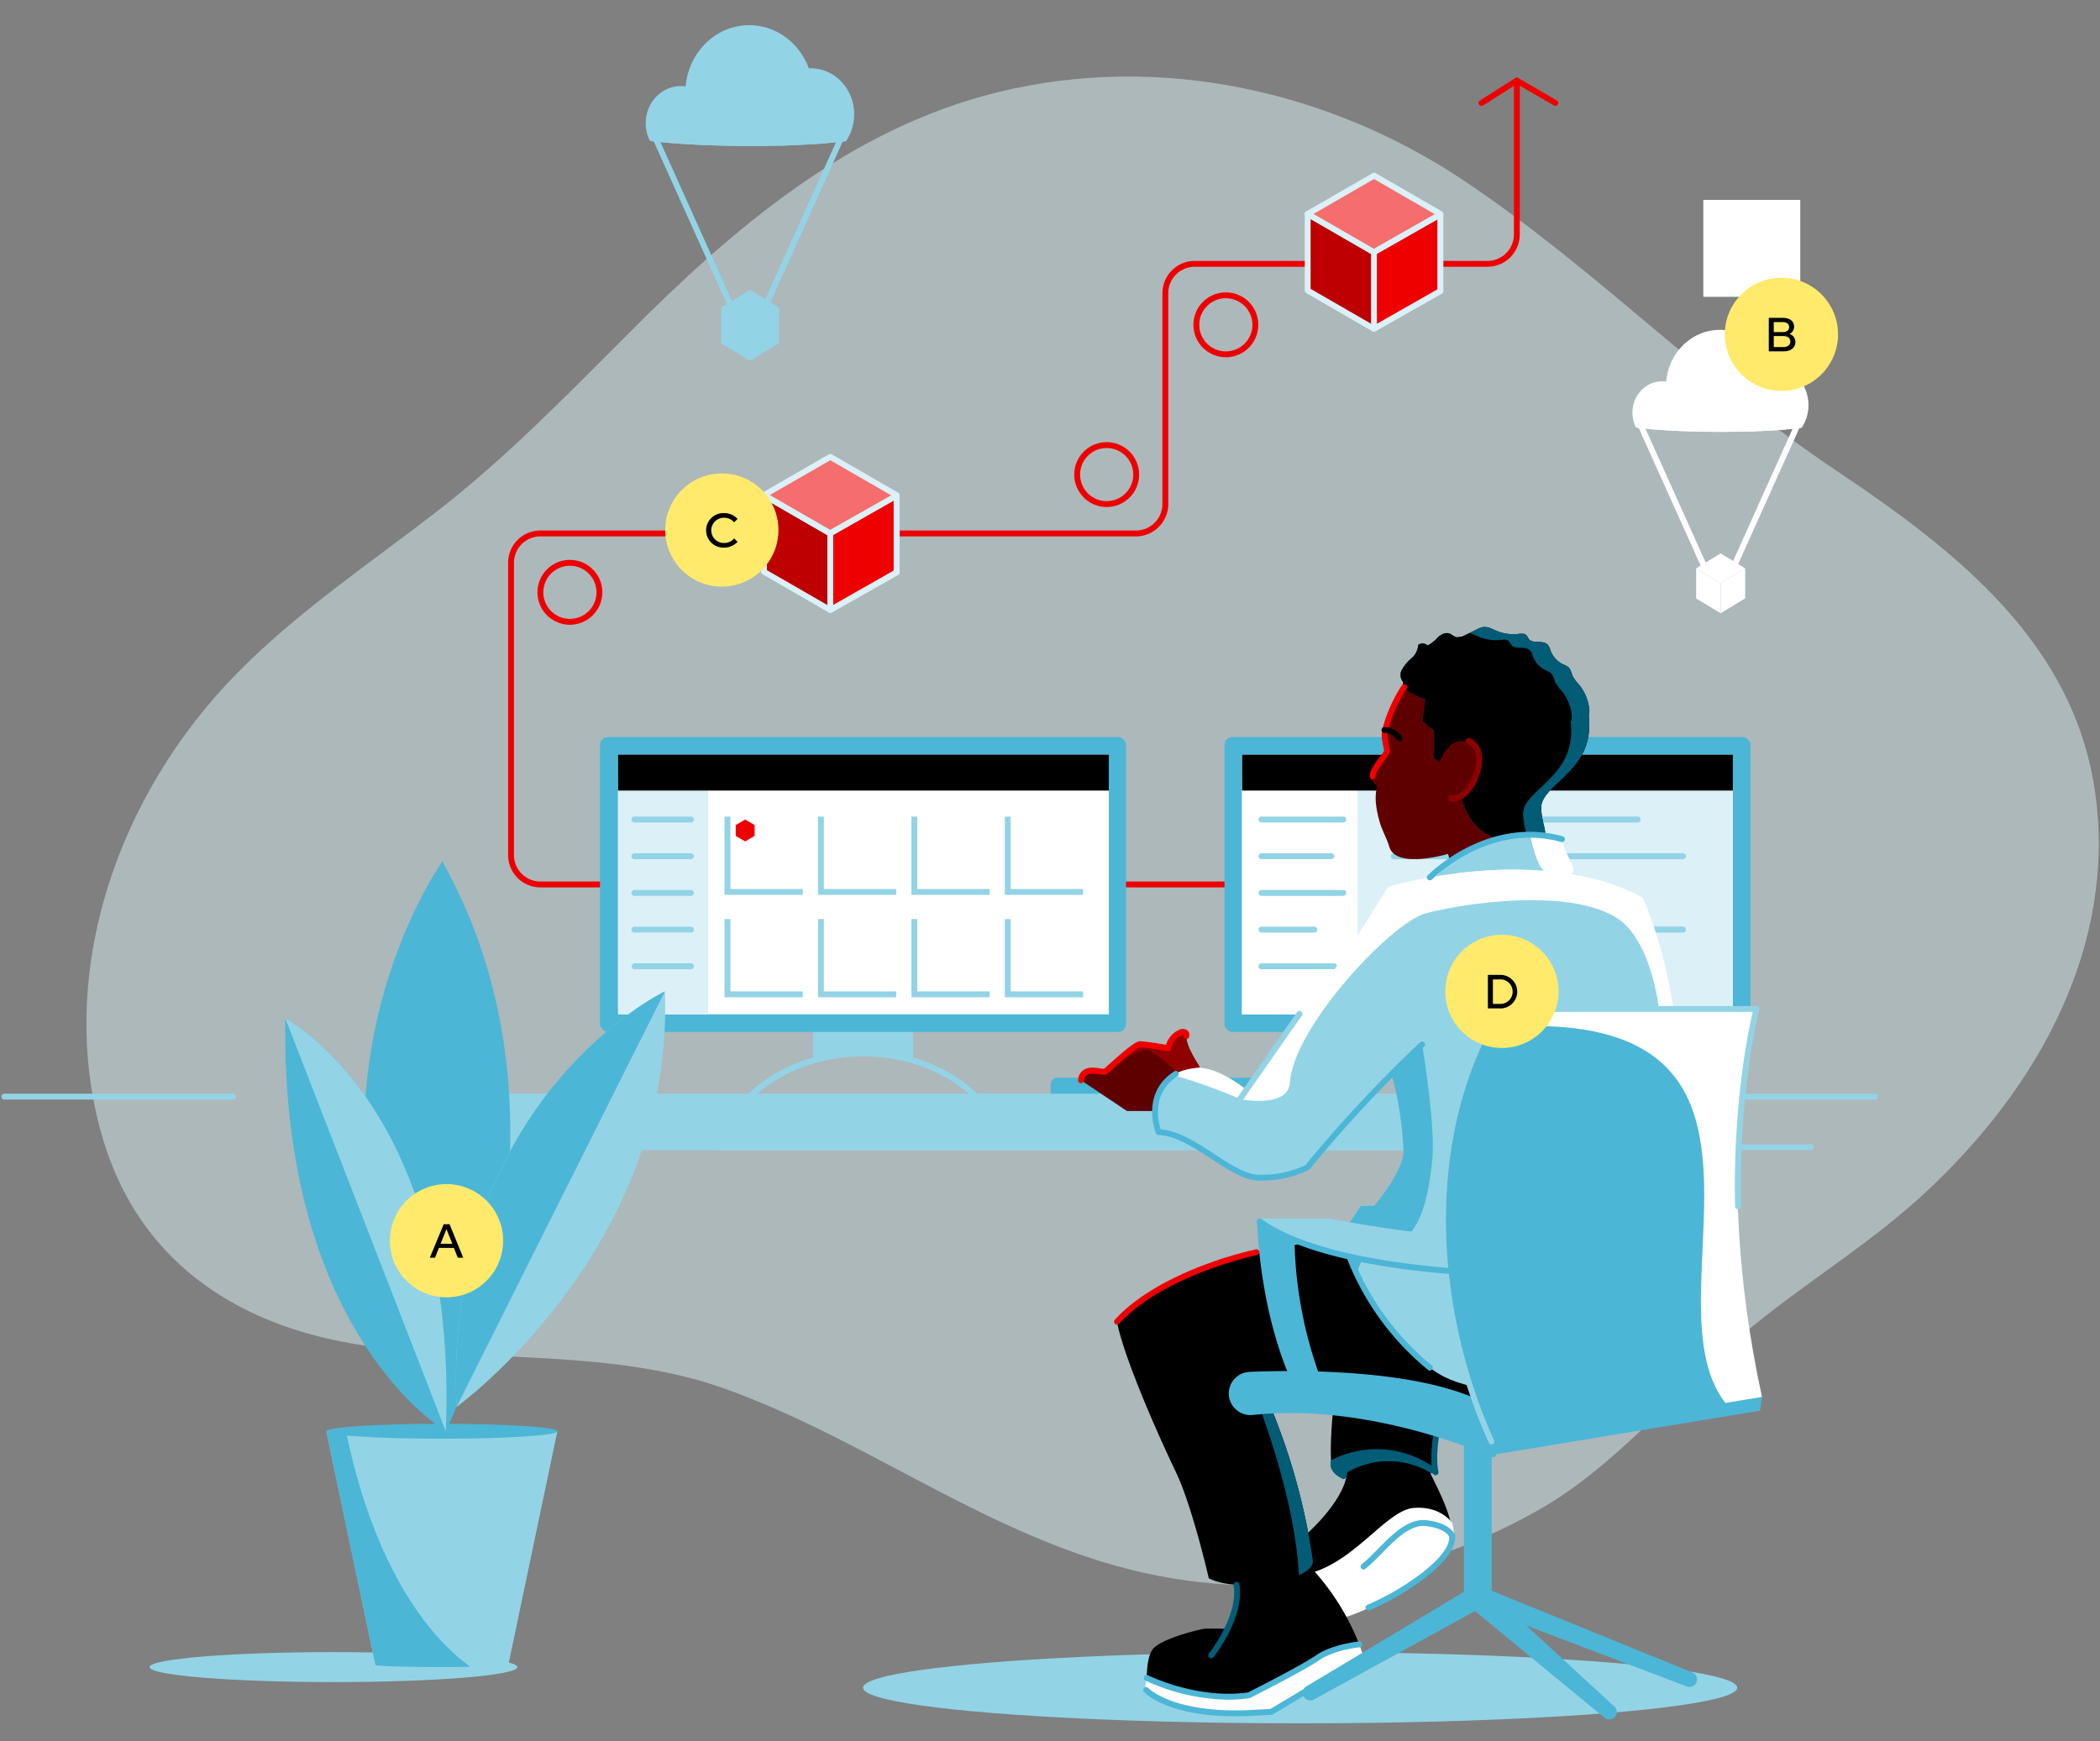
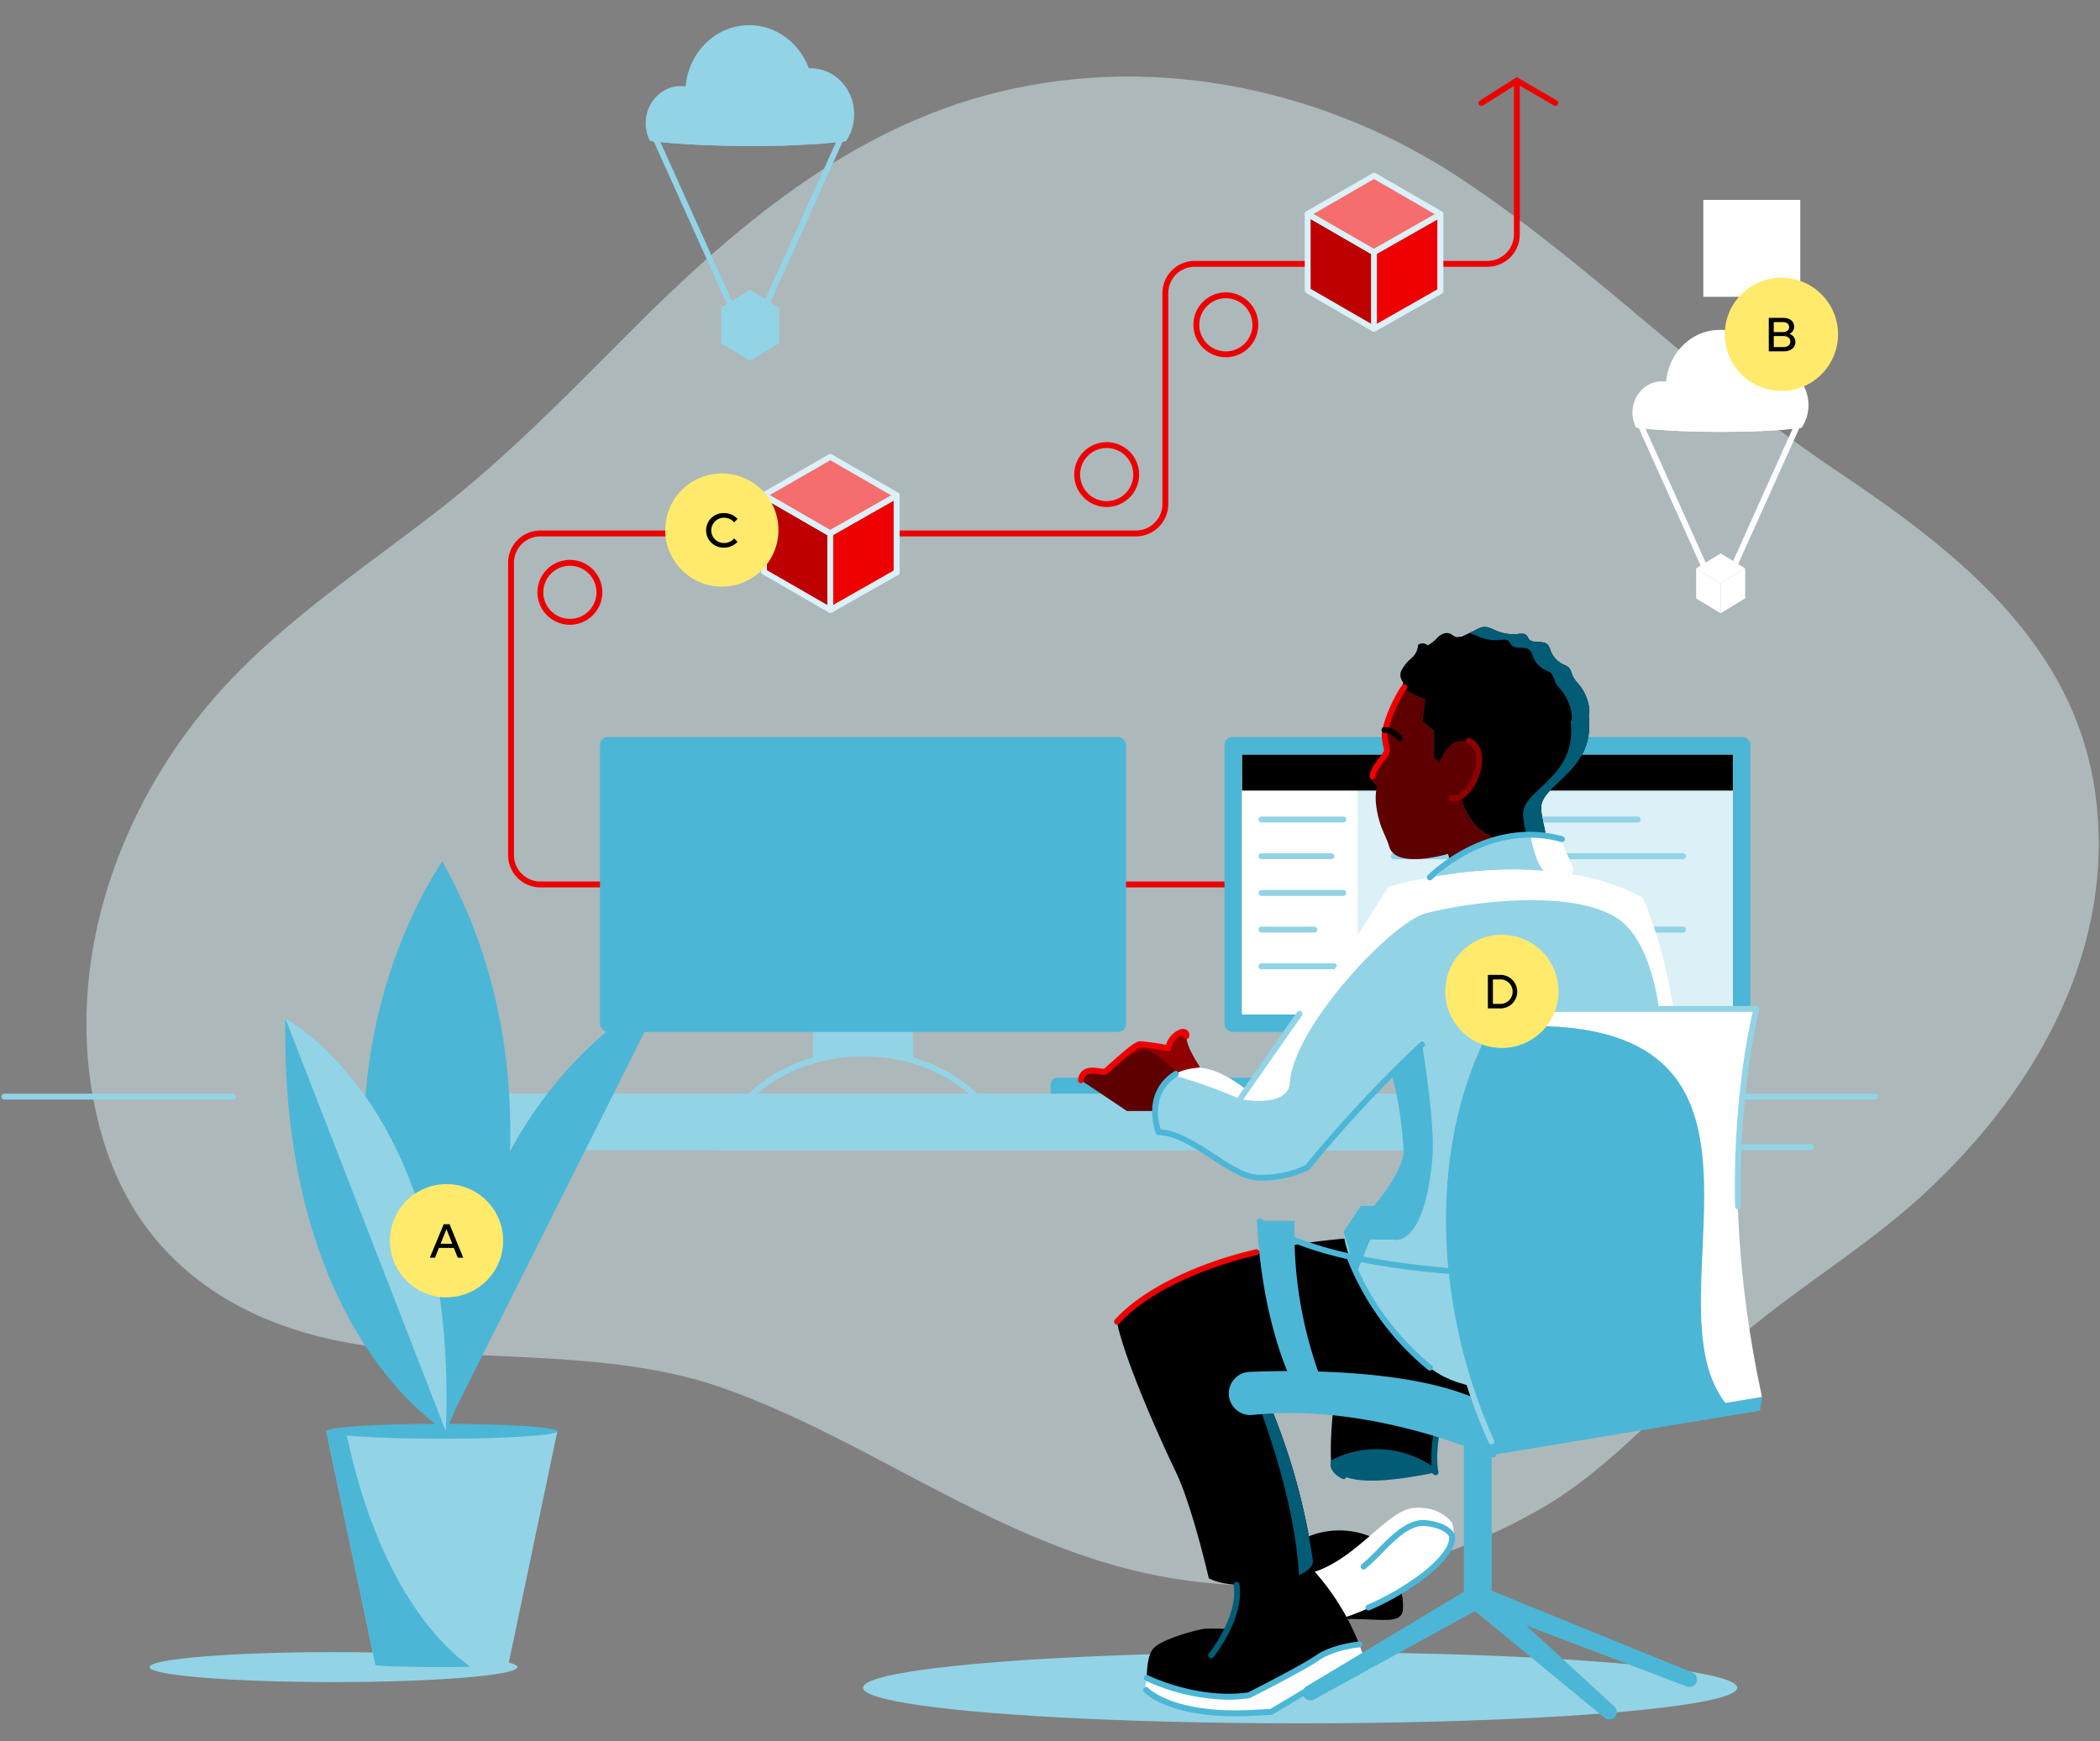
<svg xmlns="http://www.w3.org/2000/svg" viewBox="0 0 615 510">
  <rect x="0" y="0" width="615" height="510" fill="#808080" stroke="none" />
  <defs>
    <style>
      .bd3dde8a-508f-4cb0-92d3-7f9de2a2e301 {
        fill: none;
      }

      .b7920f84-f24c-49e9-bb48-d6a35d5125f9 {
        fill: #93d3e6;
      }

      .e2d89b06-dec2-40ea-9307-f47bb042ac71, .fab71673-fa75-4d5f-a06d-d36234978f11 {
        fill: #dbf0f7;
      }

      .fab71673-fa75-4d5f-a06d-d36234978f11 {
        opacity: 0.5;
      }

      .b9e184ee-49a1-42c1-96df-2ab9d79f507f, .fab71673-fa75-4d5f-a06d-d36234978f11 {
        isolation: isolate;
      }

      .bbe7258a-b765-4204-94ad-a5050327668f {
        clip-path: url(#a5f16741-b6ab-4f01-8500-02166fc0c7ba);
      }

      .aacf2786-2beb-4b62-a82e-988867d84c60 {
        clip-path: url(#ec7e28b7-2050-40d8-912d-0cc69db7f719);
      }

      .b8d8deef-0901-4f95-a9fc-239472d46b22 {
        fill: #fff;
      }

      .b7a93232-449d-44a3-b496-bcde863c7670 {
        fill: #e00;
      }

      .a641fce6-723e-4a6e-b74c-384a84696830 {
        fill: #4cb6d6;
      }

      .aad8b7e9-0fb6-46cb-89c1-ac7d3b4d14a6 {
        clip-path: url(#a43c3cf4-64e3-4419-81c6-a07fbc523318);
      }

      .b97add9e-93dc-4f07-a230-d6e074a8fd77 {
        clip-path: url(#b67bd19d-0fe8-4b8a-b4c4-d898fddb84a9);
      }

      .b4aac1b8-1332-4475-9fd0-5983f39abe93 {
        fill: #025c76;
      }

      .e55a80ca-1bf6-4699-b384-e25610143111 {
        clip-path: url(#b23d8f41-6843-458a-b3af-de1208ed5b15);
      }

      .a08a87d1-6c19-4269-b5fd-43a2be941dda {
        fill: #5f0000;
      }

      .bbef5659-37ad-4161-9554-68e75a1dc907 {
        clip-path: url(#b9a51351-79f7-4029-aaed-a94ae21e2a7c);
      }

      .a26ad4f6-0246-4f48-9f2b-53c4050ec5a0 {
        clip-path: url(#a2d48e1f-964a-4a8d-843a-85f63009a58a);
      }

      .a309b7bb-605b-4f0d-911d-313494590fef {
        fill: #8f0000;
      }

      .a2cbbc5c-0cf5-46ac-948c-825581b5c261 {
        clip-path: url(#babc70d5-d20f-4f0f-8076-df836fa6255b);
      }

      .a7727dbe-56a2-4eae-a63e-1cf29584a0d8 {
        clip-path: url(#ae051f6f-e014-4715-ad8e-797574b3de3a);
      }

      .a22a7604-4266-4282-9ae3-bb17eeec3b46 {
        clip-path: url(#a25f5a0b-5f5f-4fbf-b909-31a4876aeb18);
      }

      .b079edc5-383f-41a6-9874-3c15390334cf {
        clip-path: url(#b607f1a1-fee5-4721-ad2e-5e1a72b4631b);
      }

      .a4ae62f6-03e7-4505-87f0-dc51a29ac1d5 {
        fill: #be0000;
      }

      .a064ad7f-88fa-4512-a669-54520a0d9084 {
        fill: #f56d6d;
      }

      .e2f4366b-98a3-4b7f-bce3-33fe9367184a {
        fill: #ffea6c;
      }
    </style>
    <clipPath id="a5f16741-b6ab-4f01-8500-02166fc0c7ba">
      <path class="bd3dde8a-508f-4cb0-92d3-7f9de2a2e301" d="M187.7,40.91s10.46,1.85,32.05,1.85,31.37-1.85,31.37-1.85V2.22H187.7Z" />
    </clipPath>
    <clipPath id="ec7e28b7-2050-40d8-912d-0cc69db7f719">
      <path class="bd3dde8a-508f-4cb0-92d3-7f9de2a2e301" d="M476.9,124.94s8.83,1.56,27.06,1.56,26.49-1.56,26.49-1.56V88.06H476.9Z" />
    </clipPath>
    <clipPath id="a43c3cf4-64e3-4419-81c6-a07fbc523318">
-       <rect class="bd3dde8a-508f-4cb0-92d3-7f9de2a2e301" x="181" y="221.04" width="143.73" height="76.07" />
-     </clipPath>
+       </clipPath>
    <clipPath id="b67bd19d-0fe8-4b8a-b4c4-d898fddb84a9">
      <rect class="bd3dde8a-508f-4cb0-92d3-7f9de2a2e301" x="363.75" y="221.04" width="143.73" height="76.07" />
    </clipPath>
    <clipPath id="b23d8f41-6843-458a-b3af-de1208ed5b15">
      <path class="bd3dde8a-508f-4cb0-92d3-7f9de2a2e301" d="M384.47,457c.82,6-21.94,9.84-30.47,5.28,0,0-4.78-20.9-9.58-31-8.57-17.94-16-36.59-17.3-44.15,0,0,14.64-21.6,75.11-24.95l69.57,40.15s-26.62,7.84-39.58,7.84-58.79-8.64-64.07-7A188.16,188.16,0,0,1,384.47,457Z" />
    </clipPath>
    <clipPath id="b9a51351-79f7-4029-aaed-a94ae21e2a7c">
      <path class="bd3dde8a-508f-4cb0-92d3-7f9de2a2e301" d="M465.33,209.42a6.11,6.11,0,0,0,0-2.41,13.66,13.66,0,0,0-3-6.58,11.15,11.15,0,0,1-1.66-2.2c-.47-.95-.59-2.14-1.39-2.83a5.46,5.46,0,0,0-1.41-.75,7.25,7.25,0,0,1-3.75-4,5.14,5.14,0,0,0-.9-1.85c-1.41-1.41-4.35-.07-5.54-1.67a10.75,10.75,0,0,0-.6-1c-.6-.66-1.65-.53-2.54-.43a12.73,12.73,0,0,1-6.28-.92c-1.29-.54-2.6-1.32-4-1.1a6.09,6.09,0,0,0-1.65.62l-3.4,1.7a10.45,10.45,0,0,1-1,.46l-1.47.23a1.52,1.52,0,0,1-.47-.1c-.65-.22-1.14-.78-1.78-1-1.19-.45-2.5.27-3.43,1.13a10,10,0,0,1-2.95,2.36,2.35,2.35,0,0,0-2.77-.22,5.48,5.48,0,0,1-2,4,12.36,12.36,0,0,0-2.88,3.51,3.26,3.26,0,0,0,.59,3.55,1.59,1.59,0,0,0,0,1.33c1.3,1.88,6.38,3.56,6.38,3.56l-.8,6.4L420,214v8s4.64,2.22,8.64,13.73,16.31,11.88,21.11,10.44,1.92-2.92,1.6-9.32,12.48-10.07,13.92-21.91a21.37,21.37,0,0,0,0-5.36A.58.58,0,0,0,465.33,209.42Z" />
    </clipPath>
    <clipPath id="a2d48e1f-964a-4a8d-843a-85f63009a58a">
      <path class="bd3dde8a-508f-4cb0-92d3-7f9de2a2e301" d="M316.58,316.42l13.44,9h10.6l10.68-13s-4.2-6.08-3.86-9-4.94-.16-5.26,3.6c0,0-6.56-1.2-8.24-1.2s-9.23,7.28-10.17,8S317.16,311.74,316.58,316.42Z" />
    </clipPath>
    <clipPath id="babc70d5-d20f-4f0f-8076-df836fa6255b">
      <path class="bd3dde8a-508f-4cb0-92d3-7f9de2a2e301" d="M459.5,257.15a4,4,0,0,0,1.44-2.43c0-1.25-1.76-2.69-3.52-8.93,0,0-24.08-5.6-38.68,13.12Z" />
    </clipPath>
    <clipPath id="ae051f6f-e014-4715-ad8e-797574b3de3a">
      <path class="bd3dde8a-508f-4cb0-92d3-7f9de2a2e301" d="M365,319.21c7.69-9.95,27.4-36,41.55-59.5,0,0,44.63-13.12,74.54,3.2,0,0,14.4,30.75,10.16,72,0,0,8.72,52.09-6,61.37s-51.83,17-67,3.84-24.15-30.71-24.8-39.35l5.12-7.68h3.84s7.36-8.32,8.64-14.72c0,0,1-10.55-2.88-24.63l-25.27,28.15s-8,3.84-15.68,2.88-16.06-11.57-27.89-13.24c0,0-5.23-17.15,11-18.72C356.6,312.24,365,319.21,365,319.21Z" />
    </clipPath>
    <clipPath id="a25f5a0b-5f5f-4fbf-b909-31a4876aeb18">
      <path class="bd3dde8a-508f-4cb0-92d3-7f9de2a2e301" d="M435,422.56s-29.43-65.91,3.52-127h75.75S500.87,339.08,516,409.17Z" />
    </clipPath>
    <clipPath id="b607f1a1-fee5-4721-ad2e-5e1a72b4631b">
      <path class="bd3dde8a-508f-4cb0-92d3-7f9de2a2e301" d="M109.94,487.67c0,.35,8.71.64,19.46.64s19.47-.29,19.47-.64l14.36-68.44H95.56Z" />
    </clipPath>
  </defs>
  <g id="a4fb16d4-fb13-4474-81ac-1bcd1af5292c" data-name="Section: Illustration">
    <g id="a4ba67e3-d536-46bb-b23b-e1a2c71b0057" data-name="Group 35521">
      <g id="b669c28e-7244-4bb1-b543-e5833b85128d" data-name="Group 35518">
        <ellipse id="a564a574-d2c3-4d30-9a45-8c69cd79aba6" data-name="Ellipse 217" class="b7920f84-f24c-49e9-bb48-d6a35d5125f9" cx="380.76" cy="494.35" rx="128.02" ry="10.43" />
        <path id="a961f5a8-a4ee-46b5-b6fe-dd97846605e5" data-name="Path 19682" class="fab71673-fa75-4d5f-a06d-d36234978f11" d="M69,382.06c-19.23-10.52-33-27.2-39.42-50.38C16.6,285,34.11,232.86,69.83,196.77c17.44-17.64,38.22-31.57,57.93-46.82,20.49-15.86,38.24-34.2,56.33-52.32,30.22-30.29,64.2-59.8,108-70.59,47.89-11.8,97.48-.16,136.09,25.51,38.84,25.84,70.74,59.3,109.62,85.31,35.75,23.92,69.55,50.69,75.76,94.13,6.34,44.44-16,86.17-50,117.59-18.26,16.85-38.83,28.37-57.39,44.94-17.7,15.79-34.47,35.8-55.47,47.71-39.46,22.38-84.8,28.45-127.65,15.32-39.5-12.1-72.11-36.9-110.71-50.76-32.48-11.66-69.7-7.76-104.11-12.47C93.45,392.31,80.27,388.25,69,382.06Z" />
        <rect id="b7955295-1362-4322-a66c-d42c19b92dea" data-name="Rectangle 27783" class="b7920f84-f24c-49e9-bb48-d6a35d5125f9" x="133.53" y="321.22" width="345" height="15.7" />
        <g id="f38586da-a8b0-44cb-b2dd-a67a978c7fef" data-name="Group 35467">
          <g id="e3033f76-9089-4af6-aa98-d8222f928741" data-name="Group 35464">
            <g class="bbe7258a-b765-4204-94ad-a5050327668f">
              <g id="f5e92e61-30d9-42d6-ace9-df3644327c69" data-name="Group 35463">
                <g id="ef491dd0-76e4-483a-8777-a0485ff05b86" data-name="Group 35462">
                  <ellipse id="be265f8e-bc10-4c61-b48e-551cd8f978b8" data-name="Ellipse 218" class="b7920f84-f24c-49e9-bb48-d6a35d5125f9" cx="199.37" cy="36.09" rx="10.28" ry="10.88" />
                  <ellipse id="ed94925c-c81b-4400-a7f2-05ad8ce467ac" data-name="Ellipse 219" class="b7920f84-f24c-49e9-bb48-d6a35d5125f9" cx="237.41" cy="33.48" rx="12.75" ry="13.49" />
                  <ellipse id="a292fd0f-718c-461d-95d5-6915658d06f6" data-name="Ellipse 220" class="b7920f84-f24c-49e9-bb48-d6a35d5125f9" cx="219.41" cy="27.17" rx="18.71" ry="19.8" />
                  <path id="b614bd85-9695-4e0d-a914-51ad4725c8ec" data-name="Path 19683" class="b7920f84-f24c-49e9-bb48-d6a35d5125f9" d="M191.14,47h51.14V35.54H190.94Z" />
                </g>
              </g>
            </g>
          </g>
          <path id="bcd3f673-cab2-4c1a-95ea-3602717cba9d" data-name="Path 19685" class="b7920f84-f24c-49e9-bb48-d6a35d5125f9" d="M224.38,90.07a.87.87,0,0,1-.79-1.21h0l22.1-49.13a.85.85,0,1,1,1.56.7L225.16,89.56A.85.85,0,0,1,224.38,90.07Z" />
          <path id="eb2237b3-3c00-484b-a4d9-c0f160f6cf16" data-name="Path 19686" class="b7920f84-f24c-49e9-bb48-d6a35d5125f9" d="M213.9,90.07a.87.87,0,0,1-.79-.51L191,40.43a.86.86,0,1,1,1.57-.7l22.09,49.13a.86.86,0,0,1-.43,1.13h0A.85.85,0,0,1,213.9,90.07Z" />
          <g id="b0a84965-cc16-4f82-b8a3-593b480bf975" data-name="Group 35466">
            <g id="e0d3124b-b835-4d6a-9d0b-a959dcefb7a8" data-name="Group 35465">
              <path id="bfa23a83-c73c-4ecd-b7e2-7f69a552885b" data-name="Path 19687" class="b7920f84-f24c-49e9-bb48-d6a35d5125f9" d="M219.68,84.9l8.5,5.2-8.5,5.2-8.5-5.12V90.1Z" />
              <path id="b6caef60-0022-463a-837e-1fb1b34e2a44" data-name="Path 19688" class="b7920f84-f24c-49e9-bb48-d6a35d5125f9" d="M228.19,90.1v10.39l-8.5,5.2V95.3Z" />
            </g>
            <path id="a322a4a1-3761-4f58-a2f1-8a3235f4eb95" data-name="Path 19689" class="b7920f84-f24c-49e9-bb48-d6a35d5125f9" d="M219.68,105.68l-8.5-5.11V90.18l8.5,5.11Z" />
          </g>
        </g>
        <g id="f54c7360-4baa-4f4d-9eaa-3690208c9c12" data-name="Group 35473">
          <g id="a2a31faf-40ad-4755-84f4-5b1b2a0f3081" data-name="Group 35470">
            <g class="aacf2786-2beb-4b62-a82e-988867d84c60">
              <g id="fdd70056-0357-4048-8885-484a7e057664" data-name="Group 35469">
                <g id="b64f9a58-3e5f-4785-a12c-43858398d891" data-name="Group 35468">
                  <ellipse id="ac267a7b-3c27-4c9a-849a-47e13ceacd1c" data-name="Ellipse 221" class="b8d8deef-0901-4f95-a9fc-239472d46b22" cx="486.75" cy="120.87" rx="8.68" ry="9.19" />
                  <ellipse id="adc4887a-352b-43b6-a508-88cbd2f1c2d9" data-name="Ellipse 222" class="b8d8deef-0901-4f95-a9fc-239472d46b22" cx="518.87" cy="118.67" rx="10.76" ry="11.39" />
                  <ellipse id="edad46d7-6f50-40b3-a3d4-8c388c74e48e" data-name="Ellipse 223" class="b8d8deef-0901-4f95-a9fc-239472d46b22" cx="503.67" cy="113.34" rx="15.8" ry="16.72" />
                  <path id="f6fa9aa1-d872-481d-8c89-5747d01a158f" data-name="Path 19690" class="b8d8deef-0901-4f95-a9fc-239472d46b22" d="M479.81,130.06H523v-9.65H479.63Z" />
                </g>
              </g>
            </g>
          </g>
          <path id="bece96b0-d28e-48a0-90bb-c91986f65db2" data-name="Path 19692" class="b8d8deef-0901-4f95-a9fc-239472d46b22" d="M507.87,166.58a.84.84,0,0,1-.35-.07.87.87,0,0,1-.44-1.14h0l18.66-41.48a.84.84,0,0,1,1.13-.43.85.85,0,0,1,.44,1.13l-18.66,41.49A.84.84,0,0,1,507.87,166.58Z" />
          <path id="eba0bf2e-a7d3-4bc5-9cae-1c3b71055156" data-name="Path 19693" class="b8d8deef-0901-4f95-a9fc-239472d46b22" d="M499,166.58a.85.85,0,0,1-.78-.51l-18.66-41.48a.86.86,0,0,1,1.57-.71l18.66,41.49a.86.86,0,0,1-.43,1.13h0A.78.78,0,0,1,499,166.58Z" />
          <g id="a8c30127-2579-4238-913d-09cef0df1305" data-name="Group 35472">
            <g id="f1a34160-2616-49b9-ba18-78526f026f98" data-name="Group 35471">
              <path id="b17760b5-3701-4bd1-ae5b-ae8cbe62b7ce" data-name="Path 19694" class="b8d8deef-0901-4f95-a9fc-239472d46b22" d="M503.91,162.09l7.17,4.39-7.17,4.38-7.18-4.32v-.06Z" />
              <path id="fd65fd98-eccc-4894-a41f-1d1ba5265abf" data-name="Path 19695" class="b8d8deef-0901-4f95-a9fc-239472d46b22" d="M511.09,166.48v8.77l-7.18,4.38v-8.77Z" />
            </g>
            <path id="adeed988-be1b-4cfd-9ff5-8d583cfe8714" data-name="Path 19696" class="b8d8deef-0901-4f95-a9fc-239472d46b22" d="M503.91,179.63l-7.18-4.32v-8.77l7.18,4.32Z" />
          </g>
        </g>
        <path id="f3394a6d-89aa-4d49-a275-e9050de0fa38" data-name="Path 19697" class="b7a93232-449d-44a3-b496-bcde863c7670" d="M455.5,31a.89.89,0,0,1-.43-.11l-10.83-6.28-9.88,6.26a.86.86,0,1,1-.92-1.45h0l10.32-6.54a.86.86,0,0,1,.89,0l11.28,6.54a.86.86,0,0,1,.3,1.18.84.84,0,0,1-.73.42Z" />
        <path id="bb6d9850-ead9-4d15-992e-6dea6c08cb71" data-name="Path 19698" class="b7a93232-449d-44a3-b496-bcde863c7670" d="M359,104.64a9.5,9.5,0,1,1,9.5-9.5h0A9.51,9.51,0,0,1,359,104.64Zm0-17.28a7.78,7.78,0,1,0,7.78,7.78A7.79,7.79,0,0,0,359,87.36Z" />
        <path id="ae021b24-88ad-4896-8e48-124f5563b957" data-name="Path 19699" class="b7a93232-449d-44a3-b496-bcde863c7670" d="M324.1,148.51a9.5,9.5,0,1,1,9.5-9.5h0A9.51,9.51,0,0,1,324.1,148.51Zm0-17.28a7.78,7.78,0,1,0,7.78,7.78h0a7.78,7.78,0,0,0-7.78-7.78Z" />
        <path id="f53aadff-fb1f-437b-ad20-5884eea6815a" data-name="Path 19700" class="b7a93232-449d-44a3-b496-bcde863c7670" d="M166.9,183a9.5,9.5,0,1,1,9.5-9.5h0A9.52,9.52,0,0,1,166.9,183Zm0-17.28a7.78,7.78,0,1,0,7.78,7.78,7.78,7.78,0,0,0-7.78-7.78Z" />
        <path id="b3f69e70-606c-488d-8a73-1de7382521be" data-name="Path 19701" class="b7920f84-f24c-49e9-bb48-d6a35d5125f9" d="M68.21,322.08H1.27a.86.86,0,0,1-.85-.87.85.85,0,0,1,.85-.85h67a.86.86,0,0,1,0,1.72Z" />
        <g id="bc9ee417-04e1-412b-bab6-5b4b5394db3a" data-name="Group 35491">
          <path id="b3de29d4-16db-455e-8cad-7f5b61e66343" data-name="Rectangle 27784" class="a641fce6-723e-4a6e-b74c-384a84696830" d="M309.74,315.67h79.4a2.05,2.05,0,0,1,2.05,2.05v3.5h-83.5v-3.5A2,2,0,0,1,309.74,315.67Z" />
          <path id="a477b551-5396-4c80-bc3a-01f434cc536d" data-name="Path 19702" class="b7a93232-449d-44a3-b496-bcde863c7670" d="M386.58,259.93H158.26a9.48,9.48,0,0,1-9.46-9.46V164.84a9.46,9.46,0,0,1,9.46-9.45H332.68a7.76,7.76,0,0,0,7.74-7.74V85.88a9.48,9.48,0,0,1,9.46-9.46h85.74a7.75,7.75,0,0,0,7.74-7.74V23.62a.86.86,0,0,1,1.72,0V68.68a9.48,9.48,0,0,1-9.46,9.46H349.88a7.75,7.75,0,0,0-7.74,7.74v61.77a9.48,9.48,0,0,1-9.46,9.46H158.26a7.75,7.75,0,0,0-7.74,7.74v85.62a7.75,7.75,0,0,0,7.74,7.74H386.58a.86.86,0,0,1,0,1.72Z" />
          <rect id="e8863282-0c58-4d3d-98e3-d9ff44bb8cd6" data-name="Rectangle 27785" class="a641fce6-723e-4a6e-b74c-384a84696830" x="358.6" y="215.88" width="154.05" height="86.38" rx="2.33" />
          <rect id="b65f8d15-da85-40b1-9419-cf51aa005b90" data-name="Rectangle 27786" class="b8d8deef-0901-4f95-a9fc-239472d46b22" x="363.75" y="221.04" width="143.73" height="76.07" />
          <path id="af9bedea-7421-4539-9f98-73a1335c3447" data-name="Path 19703" class="b7920f84-f24c-49e9-bb48-d6a35d5125f9" d="M267.37,310.18a80.83,80.83,0,0,0-14.63-1.72,81,81,0,0,0-14.64,1.72V280.9h29.27Z" />
          <rect id="fb68aaad-881f-4a42-823d-e58e60c8803c" data-name="Rectangle 27787" class="a641fce6-723e-4a6e-b74c-384a84696830" x="175.71" y="215.88" width="154.05" height="86.38" rx="2.33" />
          <path id="a30299cb-471b-4e03-aea6-fff31ffe64d6" data-name="Path 19704" class="b7920f84-f24c-49e9-bb48-d6a35d5125f9" d="M285.88,322.07a.87.87,0,0,1-.6-.24c-8-7.88-19.87-12.39-32.54-12.39S228.21,314,220.2,321.83a.86.86,0,0,1-1.2-1.23c8.33-8.19,20.63-12.88,33.74-12.88s25.41,4.7,33.75,12.88a.86.86,0,0,1-.6,1.47Z" />
          <path id="fc58beae-3d1c-4ab7-a922-198ece215bea" data-name="Path 19705" class="b7920f84-f24c-49e9-bb48-d6a35d5125f9" d="M549.08,322.08H133.53a.87.87,0,0,1-.89-.83.86.86,0,0,1,.83-.89H549.08a.86.86,0,0,1,.89.83.87.87,0,0,1-.83.89Z" />
          <path id="a4edbc0f-4e5b-4836-ab30-51dbf007cc11" data-name="Path 19706" class="b7920f84-f24c-49e9-bb48-d6a35d5125f9" d="M530.36,336.89H210.46a.86.86,0,0,1,0-1.72h319.9a.86.86,0,1,1,0,1.72Z" />
          <g id="ace0aa69-e548-4fbf-9241-89069971c173" data-name="Group 35486">
            <g class="aad8b7e9-0fb6-46cb-89c1-ac7d3b4d14a6">
              <g id="e6815f0b-f866-44fe-a3cc-d04cf6958145" data-name="Group 35485">
                <rect id="e2724bac-3528-48ab-87c5-94edbfe0a0ae" data-name="Rectangle 27788" class="b8d8deef-0901-4f95-a9fc-239472d46b22" x="181" y="221.04" width="143.73" height="76.07" />
                <rect id="eb7a85ba-9a27-4db4-af8e-419d5dda3e1d" data-name="Rectangle 27789" class="e2d89b06-dec2-40ea-9307-f47bb042ac71" x="181" y="227.39" width="26.39" height="69.71" />
                <rect id="afba27bc-7748-4b1f-91b7-074e57d3ebdd" data-name="Rectangle 27790" x="170.91" y="221.04" width="165.57" height="10.52" />
                <g id="a091fa44-4f9f-46e5-b131-a3bec78bc8a4" data-name="Group 35478">
                  <g id="e184218f-ad13-4c28-aeb5-d514d80a03cf" data-name="Group 35474">
                    <rect id="b9347831-0de7-41ef-a3c0-829424f8bfed" data-name="Rectangle 27791" class="b7920f84-f24c-49e9-bb48-d6a35d5125f9" x="212.18" y="239.19" width="22.92" height="22.92" />
                    <rect id="a08a1425-5f2c-4fa4-98a4-a3b5b24b8894" data-name="Rectangle 27792" class="b8d8deef-0901-4f95-a9fc-239472d46b22" x="213.9" y="237.47" width="22.92" height="22.92" />
                  </g>
                  <g id="bd7e3efc-a7d1-4780-8e39-55258c7be82e" data-name="Group 35475">
                    <rect id="a3f70943-56b0-456e-8e73-4749df9b076f" data-name="Rectangle 27793" class="b7920f84-f24c-49e9-bb48-d6a35d5125f9" x="239.55" y="239.19" width="22.92" height="22.92" />
                    <rect id="bc3808b7-b74a-41f0-b6e3-1a79ff80efbc" data-name="Rectangle 27794" class="b8d8deef-0901-4f95-a9fc-239472d46b22" x="241.27" y="237.47" width="22.92" height="22.92" />
                  </g>
                  <g id="a3b3a3d0-0a62-4848-8421-49e7260e5aeb" data-name="Group 35476">
                    <rect id="b50a9191-905f-40e9-9140-75d1447166c8" data-name="Rectangle 27795" class="b7920f84-f24c-49e9-bb48-d6a35d5125f9" x="266.91" y="239.19" width="22.92" height="22.92" />
                    <rect id="adb482ec-a66b-4db7-9b2d-2759b03a5bb6" data-name="Rectangle 27796" class="b8d8deef-0901-4f95-a9fc-239472d46b22" x="268.63" y="237.47" width="22.92" height="22.92" />
                  </g>
                  <g id="f4168190-2d9c-40aa-8b8c-f95d68497466" data-name="Group 35477">
                    <rect id="fb27ca8f-62a1-4822-9293-7962bbedccd7" data-name="Rectangle 27797" class="b7920f84-f24c-49e9-bb48-d6a35d5125f9" x="294.27" y="239.19" width="22.92" height="22.92" />
                    <rect id="e48f0113-a3ac-442f-ad63-012c38c2decd" data-name="Rectangle 27798" class="b8d8deef-0901-4f95-a9fc-239472d46b22" x="295.99" y="237.47" width="22.92" height="22.92" />
                  </g>
                </g>
                <g id="aabdb763-9e68-4f96-ac9c-5eb3981b0498" data-name="Group 35483">
                  <g id="a7f9dc21-03fd-48dc-856c-07cef1e619af" data-name="Group 35479">
                    <rect id="a8fd1bea-a3c9-46da-aaab-9a96ea82ff57" data-name="Rectangle 27799" class="b7920f84-f24c-49e9-bb48-d6a35d5125f9" x="212.18" y="269.19" width="22.92" height="22.92" />
                    <rect id="b685295a-89e6-4223-91f7-da9a482e8358" data-name="Rectangle 27800" class="b8d8deef-0901-4f95-a9fc-239472d46b22" x="213.9" y="267.47" width="22.92" height="22.92" />
                  </g>
                  <g id="ec3de5bd-1b6a-4513-86ee-fb975d961793" data-name="Group 35480">
                    <rect id="a7638f16-532f-4630-a6ae-eb6698bbed64" data-name="Rectangle 27801" class="b7920f84-f24c-49e9-bb48-d6a35d5125f9" x="239.55" y="269.19" width="22.92" height="22.92" />
                    <rect id="fdc87fbf-14f4-4600-b4c4-612736d574d3" data-name="Rectangle 27802" class="b8d8deef-0901-4f95-a9fc-239472d46b22" x="241.27" y="267.47" width="22.92" height="22.92" />
                  </g>
                  <g id="ec593d61-2ec6-4cd9-ae6c-ad9737450467" data-name="Group 35481">
-                     <rect id="a2954770-f230-469c-b8a1-30b51bfadfcb" data-name="Rectangle 27803" class="b7920f84-f24c-49e9-bb48-d6a35d5125f9" x="266.91" y="269.19" width="22.92" height="22.92" />
                    <rect id="bd86fcfa-ee76-495f-a862-52b3eca4bff6" data-name="Rectangle 27804" class="b8d8deef-0901-4f95-a9fc-239472d46b22" x="268.63" y="267.47" width="22.92" height="22.92" />
                  </g>
                  <g id="fb5e0243-7826-4b3e-9b8c-26d47c00067a" data-name="Group 35482">
-                     <rect id="efd574e6-97a9-4dc7-b753-0e74296d5797" data-name="Rectangle 27805" class="b7920f84-f24c-49e9-bb48-d6a35d5125f9" x="294.27" y="269.19" width="22.92" height="22.92" />
                    <rect id="af410439-d78c-43bc-aa7c-efdbd7f95951" data-name="Rectangle 27806" class="b8d8deef-0901-4f95-a9fc-239472d46b22" x="295.99" y="267.47" width="22.92" height="22.92" />
                  </g>
                </g>
                <path id="bb743e31-dad4-48c0-a762-5f156806891b" data-name="Path 19707" class="b7a93232-449d-44a3-b496-bcde863c7670" d="M221,244.85v-3.2l-2.77-1.6-2.77,1.6v3.2l2.77,1.6Z" />
                <g id="a7fbc9cc-d1dd-456a-afb6-2363f6ffc323" data-name="Group 35484">
                  <path id="f4b7a010-82e4-4e7f-ba8a-bd650a615300" data-name="Path 19708" class="b7920f84-f24c-49e9-bb48-d6a35d5125f9" d="M202.35,240.91H185.79a.86.86,0,0,1,0-1.72h16.56a.86.86,0,0,1,0,1.72Z" />
                  <path id="ac28dc07-2f27-470d-a4eb-271a260c932a" data-name="Path 19709" class="b7920f84-f24c-49e9-bb48-d6a35d5125f9" d="M202.35,251.66H185.79a.86.86,0,1,1,0-1.72h16.56a.86.86,0,0,1,0,1.72Z" />
                  <path id="b64caf9e-90b2-4d6f-892e-2bedb6b02859" data-name="Path 19710" class="b7920f84-f24c-49e9-bb48-d6a35d5125f9" d="M202.35,262.41H185.79a.86.86,0,0,1,0-1.72h16.56a.86.86,0,0,1,0,1.72Z" />
                  <path id="ee012423-d523-47b2-b5cb-a29a735fab49" data-name="Path 19711" class="b7920f84-f24c-49e9-bb48-d6a35d5125f9" d="M202.35,273.15H185.79a.86.86,0,0,1,0-1.72h16.57a.86.86,0,0,1,0,1.72Z" />
                  <path id="fd750c51-64f0-4f5a-8d98-22501130a564" data-name="Path 19712" class="b7920f84-f24c-49e9-bb48-d6a35d5125f9" d="M202.35,283.9H185.79A.85.85,0,0,1,185,283a.87.87,0,0,1,.83-.83h16.56a.87.87,0,0,1,.83.89A.85.85,0,0,1,202.35,283.9Z" />
                </g>
              </g>
            </g>
          </g>
          <g id="b3b048c6-06c8-41c7-b91c-f6494bb4b339" data-name="Group 35490">
            <g class="b97add9e-93dc-4f07-a230-d6e074a8fd77">
              <g id="ec8ccd94-1114-45c1-a813-4ba9ee22cbae" data-name="Group 35489">
                <rect id="a09070f6-42da-4fd4-b188-f6e93742f6b3" data-name="Rectangle 27808" class="e2d89b06-dec2-40ea-9307-f47bb042ac71" x="363.75" y="221.04" width="143.73" height="76.07" />
                <rect id="b686ce04-abf2-4b15-87f7-f129977437eb" data-name="Rectangle 27809" class="b8d8deef-0901-4f95-a9fc-239472d46b22" x="363.75" y="227.39" width="33.83" height="69.71" />
                <rect id="f4d38a96-81d6-47a4-9d94-8718749e3440" data-name="Rectangle 27810" x="353.67" y="221.04" width="165.57" height="10.52" />
                <g id="e2d451f7-8c49-4cfc-9a91-bea8329cc2c1" data-name="Group 35487">
                  <path id="adfe78dd-7f80-40cf-a3b0-4c403de939d8" data-name="Path 19713" class="b7920f84-f24c-49e9-bb48-d6a35d5125f9" d="M393.43,240.91h-24a.86.86,0,0,1,0-1.72h24a.86.86,0,1,1,0,1.72Z" />
                  <path id="b9c2471c-af03-468c-bd81-4f9a4aa588a5" data-name="Path 19714" class="b7920f84-f24c-49e9-bb48-d6a35d5125f9" d="M389.91,251.66h-20.5a.86.86,0,0,1,0-1.72h20.5a.86.86,0,1,1,0,1.72Z" />
                  <path id="fcf16e77-d8fd-4e30-9c68-5797358e3197" data-name="Path 19715" class="b7920f84-f24c-49e9-bb48-d6a35d5125f9" d="M393.43,262.41h-24a.86.86,0,0,1-.83-.89.85.85,0,0,1,.83-.83h24a.85.85,0,0,1,.83.89A.87.87,0,0,1,393.43,262.41Z" />
                  <path id="f930302c-3424-401c-a2b9-ad6fce93b0dd" data-name="Path 19716" class="b7920f84-f24c-49e9-bb48-d6a35d5125f9" d="M384.93,273.16H369.41a.86.86,0,1,1,0-1.72h15.53a.86.86,0,1,1,0,1.72Z" />
                  <path id="b0158b2a-fa08-40b2-bc12-9a90dd591e34" data-name="Path 19717" class="b7920f84-f24c-49e9-bb48-d6a35d5125f9" d="M390.75,283.9H369.41a.86.86,0,0,1,0-1.72h21.34a.87.87,0,0,1,.83.89A.85.85,0,0,1,390.75,283.9Z" />
                </g>
                <g id="abb54db0-e71e-4029-9bc5-6a7ddfd17639" data-name="Group 35488">
                  <path id="f4acf9af-9f64-44be-8868-405663e0e093" data-name="Path 19718" class="b7920f84-f24c-49e9-bb48-d6a35d5125f9" d="M479.59,240.93H408.2a.88.88,0,1,1,0-1.76h71.4a.88.88,0,0,1,0,1.76Z" />
                  <path id="f1360f10-3dfa-4122-9568-60afa79ce3ed" data-name="Path 19719" class="b7920f84-f24c-49e9-bb48-d6a35d5125f9" d="M492.85,251.68H408.2a.88.88,0,1,1,0-1.76h84.66a.88.88,0,0,1,0,1.76Z" />
                  <path id="a6429076-93da-400a-a1f6-4441cab557df" data-name="Path 19720" class="b7920f84-f24c-49e9-bb48-d6a35d5125f9" d="M456.53,262.43H408.2a.88.88,0,0,1,0-1.76h48.33a.88.88,0,0,1,0,1.76Z" />
                  <path id="b7d31774-d3e7-4da7-87c9-4919ce9f1a28" data-name="Path 19721" class="b7920f84-f24c-49e9-bb48-d6a35d5125f9" d="M492.85,273.17H408.2a.88.88,0,0,1,0-1.76h84.66a.88.88,0,0,1,0,1.76Z" />
                  <path id="a8d528f4-be8b-4bdc-88e7-078e417087c6" data-name="Path 19722" class="b7920f84-f24c-49e9-bb48-d6a35d5125f9" d="M473.86,283.92H408.2a.88.88,0,0,1,0-1.76h65.66a.88.88,0,0,1,0,1.76Z" />
                </g>
              </g>
            </g>
          </g>
        </g>
        <g id="b36dd4f0-ed9e-4491-9e28-cc6a834e9954" data-name="Group 35504">
          <path id="b64b45a7-57d4-4453-984a-04f666cab5b0" data-name="Path 19723" class="b4aac1b8-1332-4475-9fd0-5983f39abe93" d="M391,428.09s-3.6,10.1,29.51,3.19l-8.87-12.48Z" />
-           <path id="b7f34acd-2836-4ba5-b09e-1ba5760a84e0" data-name="Path 19724" d="M380.15,451.55s13.32-10.68,14.4-20.28a24,24,0,0,1,24.2,0c3.83,7.8,6.76,13.56,6.52,19.56S402.44,472.91,386,474.71,380.15,451.55,380.15,451.55Z" />
+           <path id="b7f34acd-2836-4ba5-b09e-1ba5760a84e0" data-name="Path 19724" d="M380.15,451.55a24,24,0,0,1,24.2,0c3.83,7.8,6.76,13.56,6.52,19.56S402.44,472.91,386,474.71,380.15,451.55,380.15,451.55Z" />
          <path id="be0f085c-0d7f-4f47-a2b2-0f37018449c5" data-name="Path 19725" class="b8d8deef-0901-4f95-a9fc-239472d46b22" d="M383.18,460.92c13.61-3.33,22.85-18.59,30.85-19.23s11.24,4.4,11.24,4.4a12.12,12.12,0,0,1,.39,4.94c-.32,2.92-8.46,11.07-17.44,16.14-9.81,5.54-14.7,6.62-14.7,6.62S369.57,464.24,383.18,460.92Z" />
          <path id="fd403293-96b5-437d-a3c8-677405b2821e" data-name="Path 19726" d="M383.67,458.87a71.59,71.59,0,0,1,14.4,22.78c.35.91,0,3.19.34,4.13l-26.09,15.64s-28.28-.84-36.32-5.6c0,0-1-10.24,1.92-13.12s13.28-5.45,14.72-5.6,5.92,0,5.92,0a24.2,24.2,0,0,0,4.15-14.55Z" />
          <path id="fec12794-3461-4d05-8525-88bf614bbda4" data-name="Path 19727" d="M384.47,457c.82,6-21.94,9.84-30.47,5.28,0,0-4.78-20.9-9.58-31-8.57-17.94-16-36.59-17.3-44.15,0,0,14.64-21.6,75.11-24.95l69.57,40.15s-26.62,7.84-39.58,7.84-58.79-8.64-64.07-7A188.16,188.16,0,0,1,384.47,457Z" />
          <g id="e6348cea-c522-44ba-8508-2de4f6fe1094" data-name="Group 35493">
            <g class="e55a80ca-1bf6-4699-b384-e25610143111">
              <g id="b1c9b761-8e7e-4cc3-9e65-3e3fe62db2f3" data-name="Group 35492">
                <path id="ab8f4bf7-1fd6-46e4-b8a5-e8a5006f719a" data-name="Path 19728" class="b4aac1b8-1332-4475-9fd0-5983f39abe93" d="M380.31,468.87s2.87-20-13.62-62.47c0,0,10.71-3.73,16.49.31L392,464.24Z" />
              </g>
            </g>
          </g>
          <path id="ba97b627-77fa-4150-a26f-ad6ecd513cf4" data-name="Path 19730" class="a08a87d1-6c19-4269-b5fd-43a2be941dda" d="M424.06,250.11s-15.23,4.61-17.2-2.08c-.72-2.46-2-4.61-2.67-6.78-1.66-5.38-1.88-10.07.11-12.9,4.64-6.59-.16-11,1.28-15.92S413,196.67,418.74,193s22.84-4.47,30.2-1.28,12.8,12.64,12,23.2-9.9,13.67-9.6,21.92,2.4,11,2.4,11l-27.41,10Z" />
          <path id="fa8fd45b-87dd-4bbe-be7f-bd277d598844" data-name="Path 19731" class="bd3dde8a-508f-4cb0-92d3-7f9de2a2e301" d="M425.9,253.47s-15,3.19-19-5.44c-.95-2-.78-4.25-1.41-6.16-1.91-5.73-3.25-10.53-1.15-13.52,4.64-6.58-.16-11,1.28-15.91S413,196.68,418.75,193s22.83-4.48,30.19-1.28,12.8,12.64,12,23.2-9.89,13.67-9.6,21.92,2.4,11,2.4,11Z" />
          <path id="ee94e076-fc38-446f-910c-03cef773d100" data-name="Path 19732" d="M465.33,209.42a5.93,5.93,0,0,0,0-2.41,13.55,13.55,0,0,0-3-6.58,11.15,11.15,0,0,1-1.66-2.2c-.47-.95-.59-2.14-1.39-2.83a5.63,5.63,0,0,0-1.41-.75,7.21,7.21,0,0,1-3.75-4,5,5,0,0,0-.91-1.85c-1.4-1.41-4.35-.07-5.53-1.67a10.75,10.75,0,0,0-.6-1c-.6-.66-1.65-.53-2.54-.43a12.73,12.73,0,0,1-6.28-.92c-1.29-.54-2.6-1.32-4-1.1a6,6,0,0,0-1.65.62l-3.4,1.7a10.45,10.45,0,0,1-1,.46l-1.47.23a1.52,1.52,0,0,1-.47-.1c-.65-.22-1.14-.78-1.78-1-1.19-.45-2.5.27-3.43,1.13a10,10,0,0,1-2.95,2.36,2.35,2.35,0,0,0-2.77-.22,5.52,5.52,0,0,1-2,4,12.36,12.36,0,0,0-2.88,3.51,3.26,3.26,0,0,0,.59,3.55,1.59,1.59,0,0,0,0,1.33c1.3,1.88,6.38,3.56,6.38,3.56l-.8,6.4L420,214v8s4.64,2.22,8.63,13.73,16.32,11.88,21.12,10.44,1.92-2.92,1.6-9.32,12.48-10.07,13.92-21.91a21.37,21.37,0,0,0,0-5.36S465.32,209.47,465.33,209.42Z" />
          <path id="be0b8669-fd39-447a-af8c-697555e74a56" data-name="Path 19733" class="b4aac1b8-1332-4475-9fd0-5983f39abe93" d="M465.33,209.42a5.93,5.93,0,0,0,0-2.41,13.55,13.55,0,0,0-3-6.58,11.15,11.15,0,0,1-1.66-2.2c-.47-.95-.59-2.14-1.39-2.83a5.63,5.63,0,0,0-1.41-.75,7.21,7.21,0,0,1-3.75-4,5,5,0,0,0-.91-1.85c-1.4-1.41-4.35-.07-5.53-1.67a10.75,10.75,0,0,0-.6-1c-.6-.66-1.65-.53-2.54-.43a12.73,12.73,0,0,1-6.28-.92c-1.29-.54-2.6-1.32-4-1.1a6,6,0,0,0-1.65.62l-3.4,1.7a10.45,10.45,0,0,1-1,.46l-1.47.23a1.52,1.52,0,0,1-.47-.1c-.65-.22-1.14-.78-1.78-1-1.19-.45-2.5.27-3.43,1.13a10,10,0,0,1-2.95,2.36,2.35,2.35,0,0,0-2.77-.22,5.52,5.52,0,0,1-2,4,12.36,12.36,0,0,0-2.88,3.51,3.26,3.26,0,0,0,.59,3.55,1.59,1.59,0,0,0,0,1.33c1.3,1.88,6.38,3.56,6.38,3.56l-.8,6.4L420,214v7.16s4.64,3.08,8.63,14.6,16.32,11.87,21.12,10.43,1.92-2.91,1.6-9.31,12.48-10.08,13.92-21.92a21.29,21.29,0,0,0,0-5.35S465.32,209.47,465.33,209.42Z" />
          <g id="b6fb762c-a22d-4587-b296-6265181bf2e9" data-name="Group 35495">
            <g class="bbef5659-37ad-4161-9554-68e75a1dc907">
              <g id="a10d4e00-4908-4469-80a7-56994619912f" data-name="Group 35494">
                <path id="a0898d42-b5b6-4118-88bd-028aa685a7a0" data-name="Path 19734" d="M460.18,211.11a6.11,6.11,0,0,0,0-2.41,13.58,13.58,0,0,0-3-6.57,11.87,11.87,0,0,1-1.66-2.2c-.46-1-.58-2.14-1.39-2.83a5.46,5.46,0,0,0-1.41-.75,7.28,7.28,0,0,1-3.75-4,5,5,0,0,0-.9-1.85c-1.41-1.41-4.35-.07-5.54-1.67a9.47,9.47,0,0,0-.6-.95c-.6-.66-1.65-.53-2.54-.43a12.73,12.73,0,0,1-6.28-.93c-1.28-.54-2.6-1.31-4-1.09a5.78,5.78,0,0,0-1.65.62c-1.13.57-3.52-1.87-4.66-1.3-.32.16-2.85,2.81-3.49,2.57-1.19-.46-2.5.26-3.43,1.12a10,10,0,0,1-3,2.37,2.35,2.35,0,0,0-2.77-.22,5.53,5.53,0,0,1-1.94,4,12.19,12.19,0,0,0-2.88,3.51c-.5,1.18-1.19,2.75-.28,3.55-.16.57.7,1,.9,1.33,1.3,1.87,1.63,7.41,1.63,7.41l3.95,2.54-5.4,8.07,8.6,7s-.65-1.06,3.34,10.46,21.62,10.86,26.42,9.42,1.92-2.92,1.6-9.32,12.48-10.08,13.92-21.92a21.28,21.28,0,0,0,0-5.35S460.17,211.16,460.18,211.11Z" />
              </g>
            </g>
          </g>
          <path id="e5f5dade-ebe7-48a1-a941-8cf6f19ae394" data-name="Path 19736" class="a08a87d1-6c19-4269-b5fd-43a2be941dda" d="M316.58,316.42l13.44,9h10.6l10.68-13s-4.2-6.08-3.86-9-4.94-.16-5.26,3.6c0,0-6.56-1.2-8.24-1.2s-9.23,7.28-10.17,8S317.16,311.74,316.58,316.42Z" />
          <g id="adf3beea-7861-4f67-9ad2-f767415e800d" data-name="Group 35497">
            <g class="a26ad4f6-0246-4f48-9f2b-53c4050ec5a0">
              <g id="b08884f4-c9d7-4c77-b968-f171094370ab" data-name="Group 35496">
                <path id="b23b1654-be9a-4621-9909-f8e8a816ae5f" data-name="Path 19737" class="a309b7bb-605b-4f0d-911d-313494590fef" d="M322.68,312.44s11.08-4.6,12.76-5,8.84,6.2,8.84,6.2,11.88,1.2,11-3.72S352,298.64,348,298.64,326,301.28,322.68,312.44Z" />
              </g>
            </g>
          </g>
          <path id="a3f8d301-e737-4b5d-b1ae-ad287091ee2b" data-name="Path 19739" class="b7920f84-f24c-49e9-bb48-d6a35d5125f9" d="M365,319.21c7.69-9.95,27.4-35.16,41.55-58.64,0,0,44.63-13.12,74.54,3.2,0,0,14.4,29.89,10.16,71.19,0,0,8.72,52.08-6,61.36s-51.83,17-67,3.84-24.16-30.71-24.8-39.35l5.11-7.68h3.84s7.36-8.32,8.64-14.72c0,0,1-10.55-2.88-24.63l-25.27,28.15s-8,3.84-15.68,2.88-16.05-11.57-27.89-13.24c0,0-5.23-17.15,11-18.72C356.6,312.24,365,319.21,365,319.21Z" />
          <path id="e583ef3d-c585-4b2a-ae75-7f9029147788" data-name="Path 19740" class="a641fce6-723e-4a6e-b74c-384a84696830" d="M416.47,305.94s3.94,23.3,3,33.53c-2.44,26.39-11.28,23.62-11.28,23.62l-6.92,0L397.21,373l-3.78-12.15,5.12-7.68h3.84s8.1-9.25,8.64-15.58a62.58,62.58,0,0,0-2.88-23.77Z" />
          <path id="b0ab6d1d-9e9d-4c47-80a8-3079ed324060" data-name="Path 19741" class="b7920f84-f24c-49e9-bb48-d6a35d5125f9" d="M459.5,257.15a4,4,0,0,0,1.44-2.43c0-1.25-1.76-2.69-3.52-8.93,0,0-24.08-5.6-38.68,13.12Z" />
          <g id="a5e30750-1c60-408f-a7e8-d1cdc5ca598a" data-name="Group 35499">
            <g class="a2cbbc5c-0cf5-46ac-948c-825581b5c261">
              <g id="fbc7ae56-8e68-43a2-9fd2-2bda069bcd7f" data-name="Group 35498">
                <path id="a29d8cc8-0cb4-4771-9d76-faed69efa8be" data-name="Path 19742" class="b8d8deef-0901-4f95-a9fc-239472d46b22" d="M447.82,242.75s1.46,9.32,4,12-2,6.27-2,6.27l13.68-1,.64-8.07-5-9.21Z" />
              </g>
            </g>
          </g>
          <path id="e6e31dde-ad82-4910-a5c7-16d5ab248aac" data-name="Path 19744" class="b8d8deef-0901-4f95-a9fc-239472d46b22" d="M398.07,481.65s-6.87,1-9.22,2.06S365.39,497,365.39,497s-21.54.37-29.54-5.38L335.4,494l.6,1.8s14.81,9.4,36.32,5.6l27-16.2Z" />
          <rect id="e4572e34-8a38-4596-8aab-c9dcf93064d4" data-name="Rectangle 27812" class="a641fce6-723e-4a6e-b74c-384a84696830" x="428.72" y="418.8" width="8.14" height="50.44" />
          <path id="b7a41870-15fa-467a-ba58-ebda2f54681b" data-name="Path 19745" d="M389.91,429.19s16.16-9.2,30.55,2.08c0,0-1.56-10.45,2.46-17.94l-32-5S389.19,421.45,389.91,429.19Z" />
          <path id="b9ece4eb-a0f7-42ce-926f-28d49a5cc71c" data-name="Path 19746" class="a641fce6-723e-4a6e-b74c-384a84696830" d="M438,413.2c-25.35-12.46-59.63-11.29-72.66-10.28a5,5,0,0,0-4.6,5.36c0,.12,0,.24,0,.35h0a5,5,0,0,0,5.17,4.26c11.23-.54,47.38,1.05,72.05,13.11l77.5-12.8.52-4Z" />
          <path id="a5f5aa3a-2129-40bc-a407-88e71de3573d" data-name="Path 19747" class="a641fce6-723e-4a6e-b74c-384a84696830" d="M435.23,465.29l37.18,34.24a2.24,2.24,0,0,1,.76,3.06,2.27,2.27,0,0,1-1.91,1.08h0a2.37,2.37,0,0,1-1.07-.28l-41.47-34.15Z" />
          <path id="b1346500-af6e-4419-bd41-a503a0f1995c" data-name="Path 19748" class="a641fce6-723e-4a6e-b74c-384a84696830" d="M435.23,465.29,495.89,490a2.22,2.22,0,0,1-1.15,4.13h0a2.24,2.24,0,0,1-1.07-.27l-64.95-24.65Z" />
          <path id="ff8d38ad-b7cd-4613-83e2-597bbed95d7d" data-name="Path 19749" class="a641fce6-723e-4a6e-b74c-384a84696830" d="M377.35,402.46s-8-17.11-9.23-44.83h11a122.86,122.86,0,0,0,7.17,44.83Z" />
-           <path id="b2af8aeb-9f13-444f-b4db-916db7d8d13c" data-name="Path 19750" class="b7920f84-f24c-49e9-bb48-d6a35d5125f9" d="M368.91,356.89h20.14s31.65,6.24,47.73,5.28V373S388.73,371.29,368.91,356.89Z" />
          <path id="f6844e24-ad14-4bba-b42f-3f33671db990" data-name="Path 19751" class="a641fce6-723e-4a6e-b74c-384a84696830" d="M430.35,465.29l-47.74,28.65a2.22,2.22,0,0,0,1.14,4.13h0a2.25,2.25,0,0,0,1.07-.28l52-28.55Z" />
          <g id="fc5885ce-7722-488d-86c6-b2525a76f8d4" data-name="Group 35501">
            <g class="a7727dbe-56a2-4eae-a63e-1cf29584a0d8">
              <g id="eadb90ce-dd4a-4c9f-93eb-f3d325b651b4" data-name="Group 35500">
                <path id="af847690-cecc-4864-8e50-fdafece959cd" data-name="Path 19752" class="b8d8deef-0901-4f95-a9fc-239472d46b22" d="M411.7,259.71s45.12-6.56,63.7,10.56c12.46,11.48,11.49,41.19,11.49,41.19H499s4.56-32.24-8.88-52.07S411.7,259.71,411.7,259.71Z" />
                <path id="e92177f4-24aa-4610-b7ba-dfc2ba7973fc" data-name="Path 19753" class="b8d8deef-0901-4f95-a9fc-239472d46b22" d="M363.19,321.94s14.08,2.86,14.57-4.85c1-16.25,29.63-46.74,39.68-49.54s44.62-8.32,58,2.72,4.45-7.36,4.45-7.36-41.39-17.12-73.3-3.2S363.19,321.94,363.19,321.94Z" />
                <path id="adcbee99-57c1-49bf-a4ed-083178c5e9ca" data-name="Path 19754" class="b8d8deef-0901-4f95-a9fc-239472d46b22" d="M340.62,314.14a146.49,146.49,0,0,1,22.57,7.8l3.62-5.08-13.11-8.79S343.22,307.1,340.62,314.14Z" />
              </g>
            </g>
          </g>
          <path id="ab27e7ee-8fb6-4b5c-b782-906286c5ef70" data-name="Path 19756" class="a641fce6-723e-4a6e-b74c-384a84696830" d="M436.74,422.56s-31.15-65.91,1.8-127h75.75S499,337.37,516,409.17Z" />
          <g id="a6b8cc79-cc04-4f27-b3d5-e159edbeb81b" data-name="Group 35503">
            <g class="a22a7604-4266-4282-9ae3-bb17eeec3b46">
              <g id="fe8e7748-f185-4902-abe7-acd325e5e56f" data-name="Group 35502">
                <path id="b6208d36-d026-4396-af7b-b051f531cdad" data-name="Path 19757" class="b8d8deef-0901-4f95-a9fc-239472d46b22" d="M435.7,301.14c109.21-9.67,33.57,95.76,78.67,116.86,5.08,2.38,16.78,1.8,25.23,1.8l-12.44-2.68S510.85,380,521.24,325s-12-34.6-12-34.6l-73.54-1.56S407,303.68,435.7,301.14Z" />
              </g>
            </g>
          </g>
          <path id="a36dbc66-4ba4-434e-8dcc-8ed437b40a8e" data-name="Path 19759" class="a08a87d1-6c19-4269-b5fd-43a2be941dda" d="M405,231.55s-3.36-2.08-3.84-4.16,5-5.6,7-11.19C408.15,216.2,413.59,228.68,405,231.55Z" />
        </g>
        <g id="baf18648-eefa-4010-9c16-1831119dad82" data-name="Group 35507">
          <ellipse id="b8b6689e-8f9c-492d-9cd6-4aed72fdec78" data-name="Ellipse 224" class="b7920f84-f24c-49e9-bb48-d6a35d5125f9" cx="97.65" cy="488.31" rx="53.85" ry="4.39" />
          <path id="ba818cc7-d868-4044-b481-4279c6bc60b4" data-name="Path 19760" class="b7920f84-f24c-49e9-bb48-d6a35d5125f9" d="M109.94,487.67c0,.35,8.71.64,19.46.64s19.47-.29,19.47-.64l14.36-68.44H95.56Z" />
          <g id="a0636e82-0b83-44e6-b7a7-b19ef7781e52" data-name="Group 35506">
            <g class="b079edc5-383f-41a6-9874-3c15390334cf">
              <g id="a8764bc9-5c88-4495-b62f-1d11f314d6ac" data-name="Group 35505">
                <path id="f54b69dc-ea1d-446f-8b3b-90bc4a4a3595" data-name="Path 19761" class="a641fce6-723e-4a6e-b74c-384a84696830" d="M144.2,492s-30.08-11-42.87-72.71l-5.76,0,5.76,70.11Z" />
              </g>
            </g>
          </g>
          <ellipse id="acd14c11-53c9-4820-8195-1fe9d4a95fcf" data-name="Ellipse 225" class="a641fce6-723e-4a6e-b74c-384a84696830" cx="129.4" cy="419.23" rx="33.83" ry="2.19" />
          <path id="e06722fd-6ded-43f5-8db6-62f4628b4a5d" data-name="Path 19763" class="a641fce6-723e-4a6e-b74c-384a84696830" d="M130.56,419.23s43.17-87.91-1-166.9C129.59,252.33,77.21,324.64,130.56,419.23Z" />
          <path id="efec1eb6-61d0-413a-86cb-90e0f4d3865a" data-name="Path 19764" class="a641fce6-723e-4a6e-b74c-384a84696830" d="M130.56,419.23s-48.47-28.36-47-120.94C83.53,298.29,134.4,324.69,130.56,419.23Z" />
-           <path id="b6024234-f81d-403f-bcf8-fa84c7b471e1" data-name="Path 19765" class="b7920f84-f24c-49e9-bb48-d6a35d5125f9" d="M133.7,412.12s64-46.32,61-121.74C194.71,290.38,129.75,321.62,133.7,412.12Z" />
          <path id="a2abee7e-9443-47c8-9543-704f63b2d8c5" data-name="Path 19766" class="a641fce6-723e-4a6e-b74c-384a84696830" d="M133.7,412.12c-3.95-90.5,61-121.74,61-121.74Z" />
          <path id="b61b6e27-7d6b-4ac5-b2af-7d0f95223329" data-name="Path 19767" class="b7920f84-f24c-49e9-bb48-d6a35d5125f9" d="M130.56,419.23c3.84-94.54-47-120.94-47-120.94Z" />
        </g>
        <g id="a1d7f3a5-e58d-40e4-b0eb-a7ee61746186" data-name="Group 35512">
          <g id="bcd76c39-a917-4403-b6a2-94c2d158c27c" data-name="Group 35510">
            <g id="e2bec970-dbff-4a53-ab34-908a81c5f90e" data-name="Group 35508">
              <path id="aed00f4e-7e8d-406c-bf33-049d43ab78c8" data-name="Path 19768" class="a4ae62f6-03e7-4505-87f0-dc51a29ac1d5" d="M223.73,145v22.42l19.42,11.22,19.43-11V145.19l-19.43,11.05Z" />
              <path id="b74309b7-9605-4e59-8a9c-ca9fa992bd97" data-name="Path 19769" class="e2d89b06-dec2-40ea-9307-f47bb042ac71" d="M243.15,179.53a.82.82,0,0,1-.43-.12L223.3,168.2a.87.87,0,0,1-.43-.75V145a.87.87,0,0,1,.86-.86.92.92,0,0,1,.43.11l19,11,19-10.8a.86.86,0,0,1,1.17.32.82.82,0,0,1,.12.43v22.42a.86.86,0,0,1-.44.75l-19.42,11A.92.92,0,0,1,243.15,179.53ZM224.59,167l18.57,10.72,18.56-10.56V146.67L243.58,157a.88.88,0,0,1-.86,0l-18.13-10.47Z" />
            </g>
            <g id="b1c09e03-1ddb-4b3b-961a-91863db2f8c3" data-name="Group 35509">
              <path id="b87f05db-28cf-4612-bb87-5ec5289d801d" data-name="Path 19770" class="a064ad7f-88fa-4512-a669-54520a0d9084" d="M243.15,133.82,223.73,145l19.42,11.21,19.43-11V145Z" />
              <path id="b3cd005d-9d3b-4ffa-8bbc-539ff75458a0" data-name="Path 19771" class="e2d89b06-dec2-40ea-9307-f47bb042ac71" d="M243.15,157.1a.92.92,0,0,1-.43-.11L223.3,145.78a.86.86,0,0,1-.31-1.18.77.77,0,0,1,.31-.31l19.42-11.21a.83.83,0,0,1,.86,0L263,144.29a.87.87,0,0,1,.44.74v.17a.86.86,0,0,1-.44.74L243.58,157A.81.81,0,0,1,243.15,157.1ZM225.45,145l17.7,10.22L261,145.11l-17.84-10.3Z" />
            </g>
          </g>
          <g id="b6285a6e-255e-4247-9795-5e4c25c2bf8b" data-name="Group 35511">
            <path id="aa77998f-7420-4763-98a7-bccda14bc6a2" data-name="Path 19772" class="b7a93232-449d-44a3-b496-bcde863c7670" d="M243.15,178.67l19.43-11V145.2l-19.43,11Z" />
            <path id="ae7959a4-ae8e-4bde-b4ff-ee9afbe0684f" data-name="Path 19773" class="e2d89b06-dec2-40ea-9307-f47bb042ac71" d="M243.15,179.53a.87.87,0,0,1-.86-.86V156.24a.87.87,0,0,1,.44-.75l19.42-11a.85.85,0,0,1,1.17.32.79.79,0,0,1,.12.42v22.43a.86.86,0,0,1-.44.75l-19.42,11A.92.92,0,0,1,243.15,179.53Zm.86-22.79v20.45l17.7-10.07V146.67Z" />
          </g>
        </g>
        <g id="aba00052-0010-401b-a794-aa72132ea53d" data-name="Group 35517">
          <g id="ea0d14dd-25a7-498d-87b4-8fcd81c46dd2" data-name="Group 35515">
            <g id="a56b5a5c-242f-4f49-9897-40b66aab7509" data-name="Group 35513">
              <path id="b568d29a-554f-4cdc-977e-e712a9762131" data-name="Path 19774" class="a4ae62f6-03e7-4505-87f0-dc51a29ac1d5" d="M383,62.67V85.09l19.42,11.22,19.42-11V62.83l-19.42,11Z" />
              <path id="baabc35c-373b-4f68-8209-e4a5f2117268" data-name="Path 19775" class="e2d89b06-dec2-40ea-9307-f47bb042ac71" d="M402.38,97.17a.82.82,0,0,1-.43-.12L382.53,85.84a.86.86,0,0,1-.43-.75V62.67a.85.85,0,0,1,.86-.86.92.92,0,0,1,.43.11l19,11,19-10.8a.87.87,0,0,1,1.18.32.92.92,0,0,1,.11.43V85.26a.86.86,0,0,1-.44.75l-19.42,11A.88.88,0,0,1,402.38,97.17ZM383.82,84.6l18.56,10.72,18.56-10.56V64.31L402.8,74.63a.86.86,0,0,1-.85,0L383.82,64.16Z" />
            </g>
            <g id="b6499d40-196d-4d60-9144-3825ecabe050" data-name="Group 35514">
              <path id="b5891aaf-5893-4547-a778-abe68d35cc9f" data-name="Path 19776" class="a064ad7f-88fa-4512-a669-54520a0d9084" d="M402.38,51.46,383,62.67l19.43,11.21,19.42-11v-.16Z" />
              <path id="b6f3aee2-5115-46ef-b8bf-ce31ac498618" data-name="Path 19777" class="e2d89b06-dec2-40ea-9307-f47bb042ac71" d="M402.38,74.74a.92.92,0,0,1-.43-.11L382.53,63.41a.85.85,0,0,1-.32-1.17,1,1,0,0,1,.32-.32L402,50.71a.88.88,0,0,1,.86,0l19.42,11.21a.89.89,0,0,1,.43.75v.16a.86.86,0,0,1-.44.75l-19.42,11A.88.88,0,0,1,402.38,74.74Zm-17.7-12.07,17.7,10.22,17.83-10.15-17.83-10.3Z" />
            </g>
          </g>
          <g id="b57da37b-8172-4d32-ac60-56732793d33e" data-name="Group 35516">
            <path id="a1024d0a-614b-463d-8228-5d060304a8fd" data-name="Path 19778" class="b7a93232-449d-44a3-b496-bcde863c7670" d="M402.38,96.31l19.42-11V62.83l-19.42,11Z" />
            <path id="b142f0df-37c2-48e6-88db-491295621b37" data-name="Path 19779" class="e2d89b06-dec2-40ea-9307-f47bb042ac71" d="M402.38,97.17a.86.86,0,0,1-.86-.86V73.88a.86.86,0,0,1,.43-.75l19.42-11a.86.86,0,0,1,1.17.32.82.82,0,0,1,.12.43V85.26a.85.85,0,0,1-.44.74l-19.42,11A.79.79,0,0,1,402.38,97.17Zm.86-22.79V94.83l17.7-10.07V64.31Z" />
          </g>
        </g>
      </g>
      <rect id="be577f92-3779-443e-9be8-aaff087411cb" data-name="Rectangle 27813" class="b8d8deef-0901-4f95-a9fc-239472d46b22" x="498.83" y="58.55" width="28.39" height="28.39" />
      <path id="b907fb29-d537-4000-848d-56421fc84084" data-name="Path 19780" class="a08a87d1-6c19-4269-b5fd-43a2be941dda" d="M420.14,227.87s2.4-12.31,9-10.71,2.82,18.75-4.06,16.67" />
      <g id="e9c5f7de-57ef-4b76-bfce-3b6b8206bcfe" data-name="Group 35520">
        <g id="b16b5073-b6a2-46a9-acfd-2d89284d1d3b" data-name="Group 35519">
          <path id="bdeb79da-1d90-4a47-9130-c9b85e4f710b" data-name="Path 19781" class="a641fce6-723e-4a6e-b74c-384a84696830" d="M369.84,345.82c-.6,0-1.22,0-1.85-.07-4-.27-8.47-3.19-13.2-6.27-5.2-3.39-10.57-6.88-15.52-7a.85.85,0,0,1-.76-.54c-.05-.11-4.66-11.7,5.38-18.13a.86.86,0,0,1,.93,1.45c-7.73,4.94-5.59,13.4-4.9,15.53,5.24.41,10.61,3.9,15.8,7.28,4.54,3,8.84,5.76,12.39,6a30.08,30.08,0,0,0,14.2-2.79,377.73,377.73,0,0,1,33.57-35.94.85.85,0,0,1,1.21,0,.85.85,0,0,1,0,1.21l0,0a374.08,374.08,0,0,0-33.5,35.9.82.82,0,0,1-.27.22A31.86,31.86,0,0,1,369.84,345.82Z" />
          <path id="b3b9ce4e-a77c-40c5-89f7-d05e9cda5bc3" data-name="Path 19782" class="b7920f84-f24c-49e9-bb48-d6a35d5125f9" d="M362.23,324.08a.87.87,0,0,1-.85-.87.88.88,0,0,1,.15-.49l18.32-26.25a.86.86,0,0,1,1.44.94l0,0-18.32,26.26A.86.86,0,0,1,362.23,324.08Z" />
          <path id="bf6f88d6-2731-4a13-a028-a72d89f1b3e8" data-name="Path 19783" class="b4aac1b8-1332-4475-9fd0-5983f39abe93" d="M420.46,432.13a.81.81,0,0,1-.56-.21c-.5-.44-12.44-10.69-28.9-2.86a.86.86,0,0,1-.74-1.55,29,29,0,0,1,29,1.84,39.26,39.26,0,0,1,.43-8.73.86.86,0,0,1,1.7.28c0,.07-1,6.32-.13,10.18a.86.86,0,0,1-.64,1,.65.65,0,0,1-.2,0Z" />
          <path id="a5b97ca2-a96b-4ff6-9da4-2d35b6d5d1be" data-name="Path 19784" class="a641fce6-723e-4a6e-b74c-384a84696830" d="M437.29,426.86a.94.94,0,0,1-.36-.08c-.34-.16-35.2-16.07-70.07-12.32a6.37,6.37,0,0,1-6.82-4.77,6.34,6.34,0,0,1,5.92-7.85c13.05-.54,45.59-.89,65.54,7.52a.86.86,0,1,1-.67,1.58h0C411.2,402.67,379,403,366,403.56a4.64,4.64,0,0,0-3.55,1.86,4.56,4.56,0,0,0-.77,3.85,4.63,4.63,0,0,0,5,3.48c35.35-3.82,70.63,12.31,71,12.47a.86.86,0,0,1-.37,1.64Z" />
          <path id="f3246567-1bb5-4745-bfc8-4c8c52bbac74" data-name="Path 19785" class="a641fce6-723e-4a6e-b74c-384a84696830" d="M412.07,344.19h0a.86.86,0,0,1-.86-.86h0c0-17.51-3.79-29-3.83-29.1a.86.86,0,1,1,1.63-.55c0,.11,3.95,11.84,3.92,29.66A.86.86,0,0,1,412.07,344.19Z" />
          <path id="f7f7625c-8fb5-44bf-882f-d71a642636e2" data-name="Path 19787" class="a641fce6-723e-4a6e-b74c-384a84696830" d="M418.74,401.45a.86.86,0,0,1-.53-.19,79.59,79.59,0,0,1-23.63-32.36.86.86,0,1,1,1.62-.55,77.92,77.92,0,0,0,23.08,31.57.86.86,0,0,1-.54,1.53Z" />
          <path id="b4219879-bfcd-4379-bdce-99dbb73f5272" data-name="Path 19788" class="b7a93232-449d-44a3-b496-bcde863c7670" d="M327.12,388a.86.86,0,0,1-.63-1.44c7-7.68,17.88-12.88,25.76-15.89a115.78,115.78,0,0,1,15.56-4.73.86.86,0,0,1,.35,1.68h0c-.28.06-27.39,5.84-40.4,20.1A.88.88,0,0,1,327.12,388Z" />
          <path id="e32a357b-df9f-46dc-9483-f718e51d5f2e" data-name="Path 19789" class="b4aac1b8-1332-4475-9fd0-5983f39abe93" d="M354.72,485.73a.87.87,0,0,1-.87-.86.84.84,0,0,1,.2-.54c.08-.11,8.65-10.94,7.23-20a.86.86,0,0,1,1.7-.27c1.54,9.79-7.22,20.85-7.59,21.32A.86.86,0,0,1,354.72,485.73Z" />
          <path id="a01bdf32-7360-4650-9838-82cec9de26a8" data-name="Path 19790" class="a641fce6-723e-4a6e-b74c-384a84696830" d="M359.71,497.87a59.84,59.84,0,0,1-24.25-5.6.86.86,0,0,1,.78-1.54c.14.07,14.4,7.1,29.25,5,1.49-.75,15.58-7.88,19.92-10.87,4.78-3.3,12.28-4,12.6-4.05a.85.85,0,0,1,.93.77.86.86,0,0,1-.78.94c-.07,0-7.37.72-11.78,3.76-4.65,3.2-19.61,10.73-20.24,11.05a.79.79,0,0,1-.26.08A42.58,42.58,0,0,1,359.71,497.87Z" />
          <path id="b33a4b2a-7bd9-4fb6-9bab-520fdef85432" data-name="Path 19791" class="a641fce6-723e-4a6e-b74c-384a84696830" d="M361.78,502.71c-20,0-26.48-6.81-26.76-7.11a.86.86,0,0,1,.05-1.21.87.87,0,0,1,1.22.05c.1.1,7.22,7.41,29.43,6.46l6.34-.33,26.84-16.09a.88.88,0,0,1,1.18.32.87.87,0,0,1-.29,1.16l-27,16.2a.93.93,0,0,1-.4.12l-6.56.34Q363.7,502.71,361.78,502.71Z" />
          <path id="b4ed807d-2791-4038-b392-36a89d757baa" data-name="Path 19792" class="b4aac1b8-1332-4475-9fd0-5983f39abe93" d="M393.47,433.23a.86.86,0,0,1-.38-.1c-4.51-2.24-3.3-5.08-3.24-5.19a.86.86,0,0,1,1.57.68c0,.1-.48,1.52,2.44,3a.86.86,0,0,1-.39,1.63Z" />
          <path id="ba9b6db0-f4d0-4bc8-8c53-88d99b919383" data-name="Path 19793" class="a641fce6-723e-4a6e-b74c-384a84696830" d="M400.79,471.73a.86.86,0,0,1-.86-.86.84.84,0,0,1,.52-.79,77.16,77.16,0,0,0,16.08-9.42c5.31-4.15,8.11-7.91,7.88-10.6a.86.86,0,0,1,.79-.93.85.85,0,0,1,.92.77v0c.62,7.33-14.55,17.31-25,21.74A1,1,0,0,1,400.79,471.73Z" />
          <path id="b70de469-bcca-4b04-8806-5d7f5e09202a" data-name="Path 19794" class="a641fce6-723e-4a6e-b74c-384a84696830" d="M399.34,459.73a.87.87,0,0,1-.86-.86.84.84,0,0,1,.33-.67,58,58,0,0,0,4.62-4.39c4.23-4.3,9.05-9.18,14.38-8.52,7.22.9,8.2,4.13,8.29,4.5a.86.86,0,1,1-1.67.4s-.81-2.45-6.83-3.19c-4.52-.56-9,4-12.94,8a56.65,56.65,0,0,1-4.78,4.52A.87.87,0,0,1,399.34,459.73Z" />
          <path id="b0ba9ea1-a201-4bbf-a3ce-4de0674de81f" data-name="Path 19795" class="a309b7bb-605b-4f0d-911d-313494590fef" d="M425.65,234.75a4.88,4.88,0,0,1-.76-.07.86.86,0,1,1,.26-1.7h0c2.58.46,5.51-3.32,6.65-7.13.93-3.08.89-6.82-2-8.06a.86.86,0,0,1-.47-1.12.87.87,0,0,1,1.13-.47h0c3.28,1.41,4.42,5.29,3,10.14C432.22,230.59,429.12,234.75,425.65,234.75Z" />
          <path id="ab8fc947-52b6-4c6b-af4a-21a9326e04e1" data-name="Path 19796" class="a641fce6-723e-4a6e-b74c-384a84696830" d="M418.74,257.85a.86.86,0,0,1-.62-1.45c.17-.18,17.21-17.58,39.52-11.44a.86.86,0,1,1-.45,1.66c-21.31-5.87-37.66,10.8-37.83,11A.84.84,0,0,1,418.74,257.85Z" />
          <path id="ecabbb0d-a1f5-4014-bff0-b719adc2a85b" data-name="Path 19797" class="b7920f84-f24c-49e9-bb48-d6a35d5125f9" d="M436.78,423.12a.84.84,0,0,1-.77-.48,162.17,162.17,0,0,1-12.28-41.29c-3.6-22.25-4.07-55.29,14.07-86.25a.86.86,0,0,1,.74-.42h75.83a.86.86,0,0,1,.86.86.83.83,0,0,1,0,.22c-.06.23-6.11,23.57-5.39,57.6a.87.87,0,0,1-.84.88h0a.9.9,0,0,1-.88-.85c-.64-30.15,4-52,5.18-57H439c-17.63,30.4-17.13,62.8-13.6,84.68a160.17,160.17,0,0,0,12.13,40.8.86.86,0,0,1-.4,1.15A.85.85,0,0,1,436.78,423.12Z" />
        </g>
        <path id="a2a502ee-7dac-4ff3-bd21-e435256b44f7" data-name="Path 19798" class="b7a93232-449d-44a3-b496-bcde863c7670" d="M402,228.25a.85.85,0,0,1-.86-.78c-.14-1.49,1.18-3.39,2.91-5.71a15.73,15.73,0,0,0,1.28-1.86c0-.26-.11-.65-.2-1.1a20.46,20.46,0,0,1-.5-3.57c0-1.58,1.75-8.19,5.89-14.43a.86.86,0,1,1,1.45.93l0,0c-3.91,5.9-5.6,12.27-5.6,13.48a20.91,20.91,0,0,0,.47,3.24c.11.55.2,1,.24,1.34.08.66-.41,1.35-1.62,3-1,1.34-2.67,3.58-2.58,4.53a.86.86,0,0,1-.77.94Z" />
        <path id="a1160383-dacf-4708-ba5e-add383b89abc" data-name="Path 19799" d="M409.84,217.06a.87.87,0,0,1-.71-.37,4.82,4.82,0,0,0-3.67-2,.86.86,0,1,1,0-1.72,6.54,6.54,0,0,1,5.08,2.77.85.85,0,0,1-.21,1.19.89.89,0,0,1-.49.16Z" />
      </g>
      <path id="f9f2a586-0159-4ad6-8ee8-d8ebfca0446e" data-name="Path 19800" class="b7a93232-449d-44a3-b496-bcde863c7670" d="M316.59,317.28h-.11a.86.86,0,0,1-.75-1,3.89,3.89,0,0,1,1.41-2.75c1.43-1.1,3.47-.81,4.95-.6a8.54,8.54,0,0,0,1.24.12c.26-.21.91-.8,1.6-1.42,4.92-4.41,7.66-6.65,9-6.65a74.1,74.1,0,0,1,7.55,1.06,7,7,0,0,1,3.67-4.32,2.41,2.41,0,0,1,2.47,0,1.83,1.83,0,0,1,.66,1.84.85.85,0,0,1-.94.77.86.86,0,0,1-.77-.94v0a1,1,0,0,0,0-.25,2.41,2.41,0,0,0-1.21.47,5.08,5.08,0,0,0-2.34,3.55.86.86,0,0,1-.93.78H342c-1.8-.33-6.77-1.18-8.08-1.18-1.1.14-6,4.55-7.86,6.21-1,.91-1.55,1.39-1.81,1.58-.56.4-1.34.29-2.42.14s-2.8-.39-3.66.27a2.24,2.24,0,0,0-.76,1.6A.84.84,0,0,1,316.59,317.28Z" />
      <path id="a3a985a0-47f8-4032-8f7d-f2781b75a108" data-name="Path 19801" class="a641fce6-723e-4a6e-b74c-384a84696830" d="M436.78,373.82h0a249.25,249.25,0,0,1-26.61-2.21c-19.37-2.68-33.42-7.11-41.75-13.16a.87.87,0,0,1-.19-1.21.86.86,0,0,1,1.2-.19h0c19.37,14.08,66.9,15.05,67.38,15.06a.86.86,0,0,1,.85.86.87.87,0,0,1-.87.86Z" />
    </g>
    <g>
      <g id="a3d43d5c-8364-4bcb-903a-dee31637b800" data-name="Group 35765">
        <circle id="a0bdc978-be08-4143-8871-cf11dedc3079" data-name="Ellipse 189" class="e2f4366b-98a3-4b7f-bce3-33fe9367184a" cx="130.77" cy="363.42" r="16.58" />
        <g id="b63c4a78-e1ba-457e-a3f2-2c0eb53381f2" data-name="A" class="b9e184ee-49a1-42c1-96df-2ab9d79f507f">
          <g class="b9e184ee-49a1-42c1-96df-2ab9d79f507f">
            <path d="M129.94,358.59h1.72l4,9.81h-1.6l-1.14-2.87h-4.38l-1.15,2.87h-1.52Zm2.52,5.72-1.71-4.3-1.71,4.3Z" />
          </g>
        </g>
      </g>
      <g id="bc4fe2d7-c831-4df1-ad11-d053b9cf6460" data-name="Group 35766">
        <circle id="e84c49bc-636b-4dfb-a75d-8d51df05199f" data-name="Ellipse 189-2" class="e2f4366b-98a3-4b7f-bce3-33fe9367184a" cx="521.7" cy="97.93" r="16.58" />
        <g id="b4382f41-8265-42f0-9d98-697cf129645b" data-name="B" class="b9e184ee-49a1-42c1-96df-2ab9d79f507f">
          <g class="b9e184ee-49a1-42c1-96df-2ab9d79f507f">
            <path d="M522.24,93.11c1.92,0,3.18,1,3.18,2.59a2.31,2.31,0,0,1-1.36,2.11,2.47,2.47,0,0,1,1.74,2.32c0,1.68-1.33,2.78-3.38,2.78H518v-9.8Zm-2.78,1.24v2.92h2.69c1.11,0,1.81-.56,1.81-1.46s-.7-1.46-1.81-1.46Zm4.85,5.71c0-1-.78-1.62-2-1.62h-2.85v3.22h2.85C523.53,101.66,524.31,101,524.31,100.06Z" />
          </g>
        </g>
      </g>
      <g id="b2907e47-4220-4fb0-beca-798a7c47d567" data-name="Group 5541">
        <circle id="e6805b67-a4d2-4bef-b13e-e6c90c202f7a" data-name="Ellipse 189-3" class="e2f4366b-98a3-4b7f-bce3-33fe9367184a" cx="211.39" cy="155.25" r="16.58" />
        <g id="b2623ee2-349a-4083-ae48-198a91320e10" data-name="C" class="b9e184ee-49a1-42c1-96df-2ab9d79f507f">
          <g class="b9e184ee-49a1-42c1-96df-2ab9d79f507f">
            <path d="M215,157.71l1,1a5.38,5.38,0,0,1-3.92,1.69,5.06,5.06,0,1,1,0-10.11A5.31,5.31,0,0,1,216,152l-1,1a3.88,3.88,0,0,0-3-1.35,3.7,3.7,0,0,0,0,7.4A3.82,3.82,0,0,0,215,157.71Z" />
          </g>
        </g>
      </g>
      <g id="ae92e08d-bf50-4412-b119-9c96591ddc12" data-name="Group 35767">
        <circle id="e1f5900b-0bd8-48a3-9d9f-3742e7dba668" data-name="Ellipse 189-4" class="e2f4366b-98a3-4b7f-bce3-33fe9367184a" cx="439.84" cy="290.38" r="16.58" />
        <g id="a693b8d3-698a-41b6-a4c2-5618bbf0da30" data-name="D" class="b9e184ee-49a1-42c1-96df-2ab9d79f507f">
          <g class="b9e184ee-49a1-42c1-96df-2ab9d79f507f">
            <path d="M435.74,285.56h3.46a4.91,4.91,0,1,1,0,9.81h-3.46Zm1.47,1.32v7.17h2a3.59,3.59,0,1,0,0-7.17Z" />
          </g>
        </g>
      </g>
    </g>
  </g>
</svg>